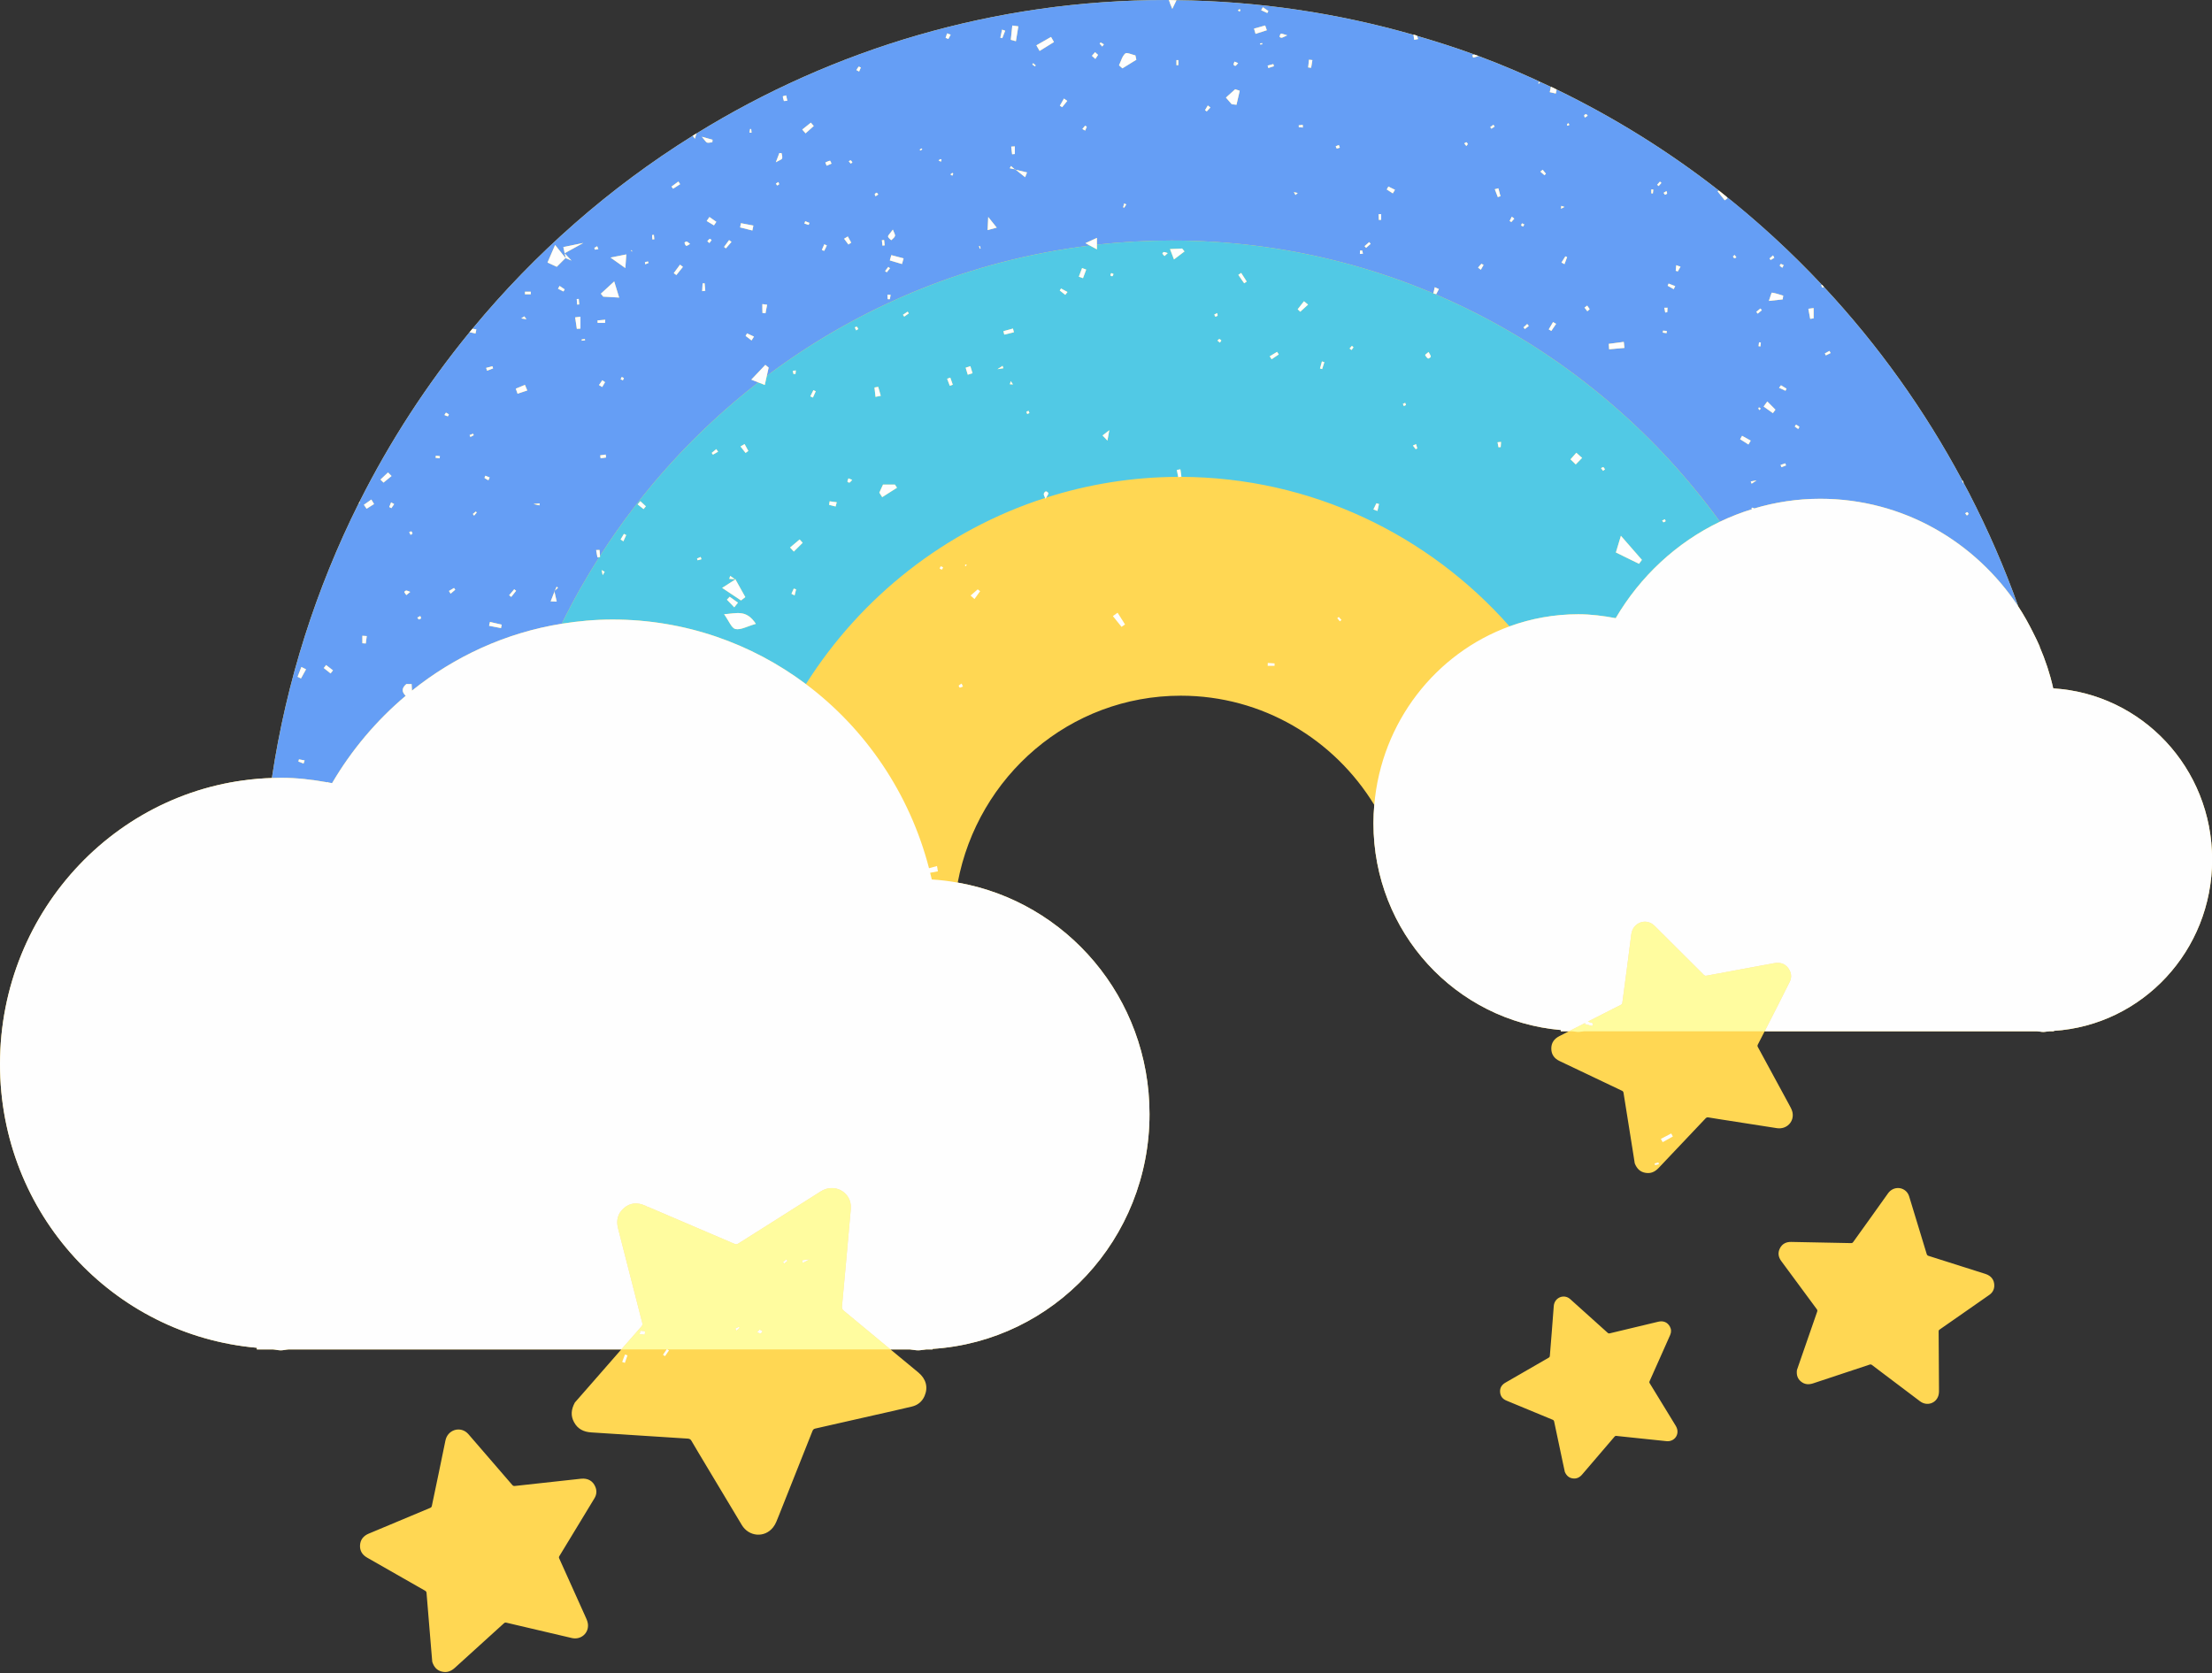
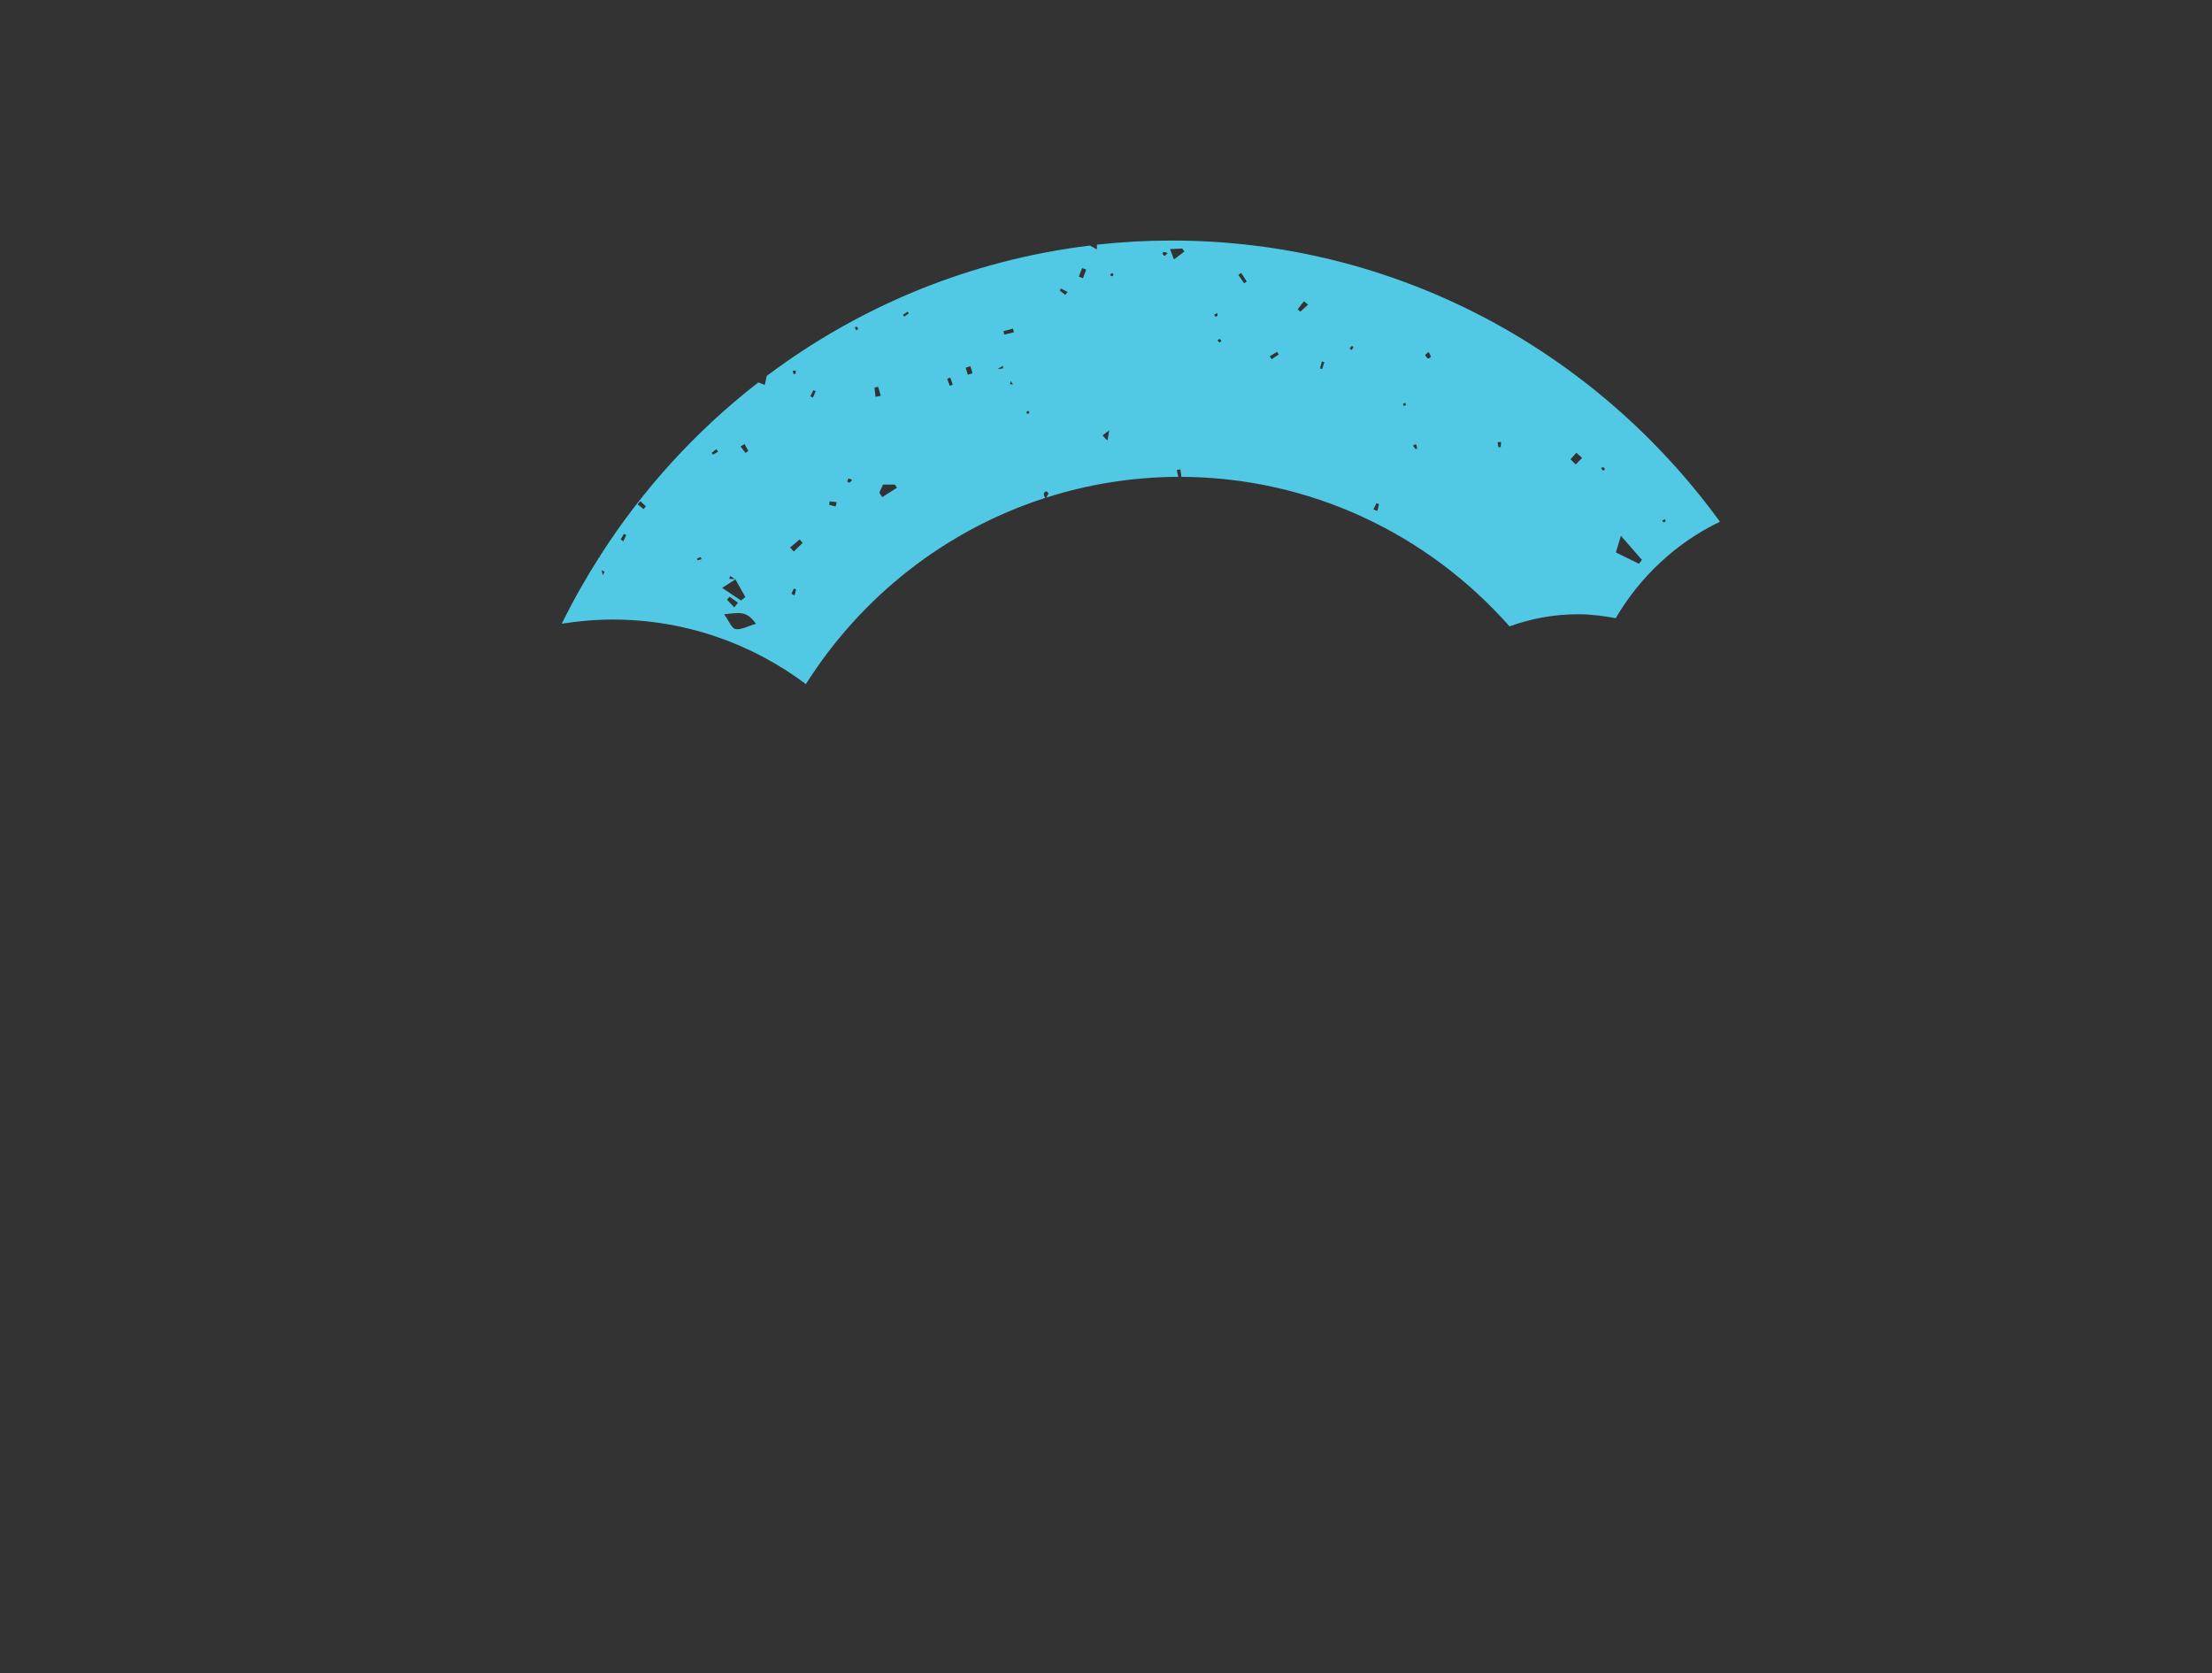
<svg xmlns="http://www.w3.org/2000/svg" fill="#000000" height="378.3" preserveAspectRatio="xMidYMid meet" version="1" viewBox="0.0 0.0 500.1 378.3" width="500.1" zoomAndPan="magnify">
  <rect x="0.0" y="0.0" width="500.1" height="378.3" fill="#333333" stroke="none" />
  <g id="change1_1">
-     <path d="M500.127,194.356c0,20.664-15.837,37.449-35.778,38.727v0.102h-1.03 c-0.475,0.021-0.908,0.144-1.361,0.144c-0.473,0-0.905-0.123-1.381-0.144H398.96 c-0.517,1.011-1.03,2.022-1.547,3.01c-0.103,0.209-0.082,0.373,0.019,0.559c2.33,4.289,4.661,8.557,6.971,12.846 c0.33,0.62,0.7,1.219,0.846,1.877c0.452,2.144-1.319,3.939-3.507,3.609c-4.393-0.682-8.804-1.383-13.216-2.062 c-0.765-0.123-1.527-0.227-2.29-0.371c-0.248-0.042-0.434,0.021-0.617,0.206c-3.549,3.753-7.115,7.485-10.642,11.239 c-0.847,0.886-1.815,1.318-3.031,1.073c-1.136-0.208-1.876-0.929-2.352-2.125c-0.123-0.825-0.288-1.794-0.434-2.763 c-0.7-4.393-1.401-8.786-2.103-13.178c-0.043-0.269-0.144-0.391-0.373-0.494 c-4.68-2.228-9.383-4.477-14.083-6.701c-1.175-0.559-1.856-1.465-1.875-2.766 c-0.023-1.34,0.639-2.268,1.813-2.865c0.721-0.371,1.423-0.721,2.146-1.094h-1.815v-0.288 c-23.694-2.062-42.356-22.065-42.356-46.769c0-1.395,0.072-2.775,0.186-4.139 c-9.063-14.821-25.255-24.689-43.741-24.689c-25.095,0-45.894,18.181-50.435,42.255 c24.606,4.332,43.362,25.994,43.362,52.333c0,28.334-21.692,51.348-49.035,53.1v0.123h-1.424 c-0.618,0.042-1.216,0.207-1.855,0.207c-0.641,0-1.238-0.165-1.877-0.207h-4.372c2.103,1.733,4.206,3.485,6.31,5.218 c1.73,1.443,2.246,3.341,1.403,5.301c-0.558,1.299-1.568,2.102-2.909,2.412 c-2.949,0.701-5.896,1.361-8.825,2.019c-4.351,0.991-8.683,1.98-13.011,2.951 c-0.33,0.082-0.477,0.247-0.599,0.535c-2.537,6.391-5.073,12.805-7.63,19.197 c-0.373,0.908-0.682,1.857-1.279,2.6c-1.917,2.433-5.485,2.123-7.072-0.537c-3.238-5.402-6.477-10.805-9.715-16.207 c-0.557-0.949-1.131-1.877-1.669-2.826c-0.185-0.33-0.413-0.453-0.783-0.494 c-7.277-0.453-14.56-0.949-21.838-1.402c-1.732-0.103-3.094-0.764-3.919-2.31 c-0.783-1.425-0.681-2.866,0.185-4.454c0.785-0.887,1.691-1.938,2.62-2.99c2.619-3.012,5.238-6.021,7.876-9.013 H65.287c-0.621,0.022-1.195,0.207-1.816,0.207c-0.618,0-1.196-0.185-1.792-0.207h-3.609v-0.37 C25.592,301.897,0,274.471,0,240.611c0-35.052,27.361-63.618,61.468-64.7c3.306-22.049,10.052-42.948,19.645-62.139 c-0.002,0-0.002,0-0.002,0c0.057-0.111,0.117-0.218,0.171-0.327c6.897-13.736,15.266-26.581,24.887-38.34 c-0.002,0-0.002,0-0.002,0c0.171-0.212,0.351-0.417,0.526-0.625c0.042-0.05,0.085-0.101,0.127-0.151 c0.002,0,0.002,0,0.002,0c14.143-17.116,30.951-31.881,49.797-43.639c0.088-0.055,0.175-0.111,0.262-0.166 c0.193-0.126,0.388-0.253,0.586-0.374c-0.002,0.009-0.006,0.019-0.008,0.028C188.44,11.054,224.807,0,263.739,0 c0.18,0,0.358,0.01,0.537,0.011c0-0.001,0-0.001,0-0.001c0.575,0.002,1.142,0.029,1.714,0.035c0,0,0,0,0,0.001 c18.564,0.204,36.523,2.938,53.587,7.831c-0.002-0.021-0.006-0.041-0.008-0.06 c0.258,0.072,0.511,0.157,0.769,0.231c0.007,0.021,0.016,0.042,0.023,0.062c4.39,1.279,8.739,2.663,13.004,4.228 c0.258,0.094,0.519,0.179,0.778,0.273c0,0,0,0,0,0.001c5.628,2.09,11.113,4.465,16.495,7.031 c0.002-0.012,0.006-0.024,0.009-0.036c0.416,0.199,0.828,0.408,1.246,0.61c0.011,0.006,0.026,0.012,0.038,0.018 c13.051,6.329,25.35,13.99,36.688,22.858c0-0.002,0.002-0.002,0.002-0.002c0.011,0.008,0.021,0.016,0.031,0.024 c0.569,0.449,1.125,0.915,1.692,1.368c0.003,0.007,0.009,0.015,0.014,0.022 c7.646,6.118,14.859,12.762,21.561,19.904c0.009-0.002,0.019-0.005,0.026-0.008 c0.153,0.163,0.298,0.334,0.453,0.499c-0.004,0.001-0.008,0.002-0.013,0.002 c12.207,13.09,22.736,27.794,31.275,43.755c0.017-0.006,0.031-0.013,0.046-0.019 c0.081,0.149,0.152,0.302,0.233,0.454c-0.014,0.003-0.025,0.008-0.04,0.013c0.425,0.8,0.864,1.594,1.279,2.401 c0.001,0,0.001,0,0.001,0c0,0.002,0,0.002,0,0.002c0.006,0.013,0.015,0.027,0.021,0.04 c4.237,8.236,7.984,16.775,11.12,25.614c1.232,1.868,2.315,3.84,3.327,5.857c0-0.001,0-0.001,0-0.001 c0.015,0.032,0.029,0.065,0.045,0.097c0.511,1.019,1.022,2.035,1.468,3.089c-0.014,0-0.022,0-0.038,0 c1.296,3.016,2.349,6.164,3.08,9.444C484.228,156.867,500.127,173.632,500.127,194.356z M448.852,288.034 c-4.273-1.361-8.551-2.715-12.829-4.072c-0.224-0.068-0.35-0.177-0.423-0.414 c-1.288-4.254-2.58-8.506-3.886-12.76c-0.077-0.254-0.153-0.516-0.278-0.75c-0.898-1.738-3.353-1.957-4.595-0.201 c-2.598,3.682-5.244,7.33-7.866,10.996c-0.129,0.177-0.266,0.246-0.483,0.242 c-4.506-0.094-9.01-0.182-13.521-0.267c-1.135-0.024-2.033,0.411-2.561,1.442 c-0.516,1.014-0.366,1.981,0.31,2.891c2.678,3.634,5.35,7.262,8.032,10.883 c0.129,0.178,0.156,0.322,0.088,0.531c-1.272,3.642-2.533,7.291-3.793,10.932c-0.283,0.81-0.556,1.615-0.795,2.309 c-0.129,1.107,0.149,1.949,0.919,2.577c0.829,0.685,1.76,0.745,2.764,0.407 c4.244-1.414,8.493-2.816,12.743-4.229c0.221-0.072,0.374-0.052,0.56,0.093c0.522,0.414,1.062,0.809,1.599,1.213 c3.085,2.332,6.174,4.664,9.263,6.991c1.523,1.147,3.621,0.495,4.153-1.333c0.16-0.552,0.124-1.176,0.12-1.768 c-0.016-4.233-0.049-8.459-0.08-12.688c-0.004-0.193,0.044-0.318,0.213-0.432 c2.244-1.555,4.475-3.117,6.715-4.68c1.519-1.059,3.045-2.115,4.555-3.182c0.696-0.495,1.084-1.184,1.101-2.047 C450.901,289.407,450.176,288.449,448.852,288.034z M378.498,321.79c-1.842-3.025-3.688-6.035-5.536-9.051 c-0.085-0.137-0.105-0.248-0.033-0.4c0.935-2.082,1.857-4.166,2.787-6.251c0.628-1.413,1.268-2.827,1.886-4.245 c0.285-0.656,0.266-1.316-0.093-1.941c-0.548-0.95-1.482-1.324-2.61-1.051 c-3.647,0.869-7.294,1.748-10.943,2.621c-0.19,0.051-0.327,0.027-0.482-0.112 c-2.76-2.489-5.522-4.976-8.294-7.459c-0.165-0.149-0.331-0.302-0.519-0.417c-1.398-0.857-3.25,0.047-3.381,1.841 c-0.269,3.757-0.59,7.514-0.885,11.271c-0.016,0.181-0.084,0.29-0.242,0.378c-3.266,1.881-6.53,3.762-9.797,5.651 c-0.823,0.471-1.279,1.171-1.209,2.136c0.065,0.951,0.59,1.578,1.467,1.938c3.485,1.446,6.967,2.893,10.452,4.328 c0.169,0.068,0.25,0.16,0.292,0.34c0.66,3.158,1.334,6.314,2.002,9.467c0.148,0.701,0.302,1.398,0.431,1.996 c0.387,0.848,0.947,1.331,1.768,1.447c0.891,0.134,1.583-0.225,2.155-0.901c2.43-2.844,4.869-5.683,7.301-8.53 c0.126-0.146,0.247-0.197,0.44-0.176c0.556,0.072,1.111,0.121,1.667,0.178c3.218,0.34,6.436,0.674,9.654,1.009 c1.585,0.165,2.807-1.208,2.397-2.747C379.052,322.643,378.756,322.211,378.498,321.79z M131.331,334.351 c-4.97,0.544-9.935,1.087-14.906,1.632c-0.262,0.031-0.439-0.021-0.615-0.234 c-3.234-3.75-6.469-7.503-9.714-11.249c-0.195-0.226-0.392-0.455-0.622-0.636c-1.699-1.369-4.302-0.484-4.772,1.864 c-0.99,4.925-2.042,9.835-3.065,14.753c-0.047,0.238-0.156,0.371-0.382,0.463 c-4.632,1.938-9.259,3.875-13.895,5.82c-1.168,0.487-1.889,1.342-1.962,2.631 c-0.069,1.26,0.519,2.178,1.619,2.803c4.366,2.492,8.725,4.986,13.089,7.471c0.209,0.121,0.307,0.254,0.327,0.5 c0.347,4.289,0.709,8.574,1.063,12.855c0.076,0.947,0.161,1.893,0.229,2.707c0.367,1.184,1.031,1.921,2.103,2.211 c1.152,0.322,2.126-0.037,2.996-0.83c3.689-3.354,7.387-6.697,11.08-10.053c0.193-0.177,0.358-0.221,0.612-0.156 c0.716,0.185,1.45,0.346,2.175,0.512c4.197,0.986,8.394,1.969,12.59,2.951c2.07,0.483,3.911-1.127,3.633-3.231 c-0.084-0.637-0.402-1.256-0.672-1.86c-1.926-4.302-3.863-8.595-5.801-12.888 c-0.093-0.197-0.1-0.348,0.021-0.541c1.587-2.593,3.158-5.191,4.732-7.793c1.071-1.764,2.151-3.523,3.21-5.295 c0.488-0.815,0.568-1.693,0.197-2.578C134.043,334.827,132.87,334.178,131.331,334.351z" fill="#ffd753" />
-   </g>
+     </g>
  <g id="change2_1">
-     <path d="M74.034,176.894c0.023-0.028,0.047-0.054,0.069-0.083c0.049,0.04,0.097,0.081,0.144,0.119 c0.276,0.05,0.558,0.092,0.834,0.144c4.41-7.526,10.06-14.197,16.643-19.747 c-0.853-0.824-1.009-1.698,0.152-2.668c0.395,0.008,0.79,0.012,1.185,0.016c0.025,0.492,0.051,0.983,0.078,1.475 c9.644-7.735,21.196-13.084,33.865-15.121c2.552-5.194,5.391-10.215,8.475-15.061 c-0.138,0.016-0.275,0.034-0.411,0.05c-0.097-0.548-0.19-1.1-0.291-1.651c0.255,0,0.512-0.004,0.769-0.008 c0.03,0.451,0.064,0.902,0.098,1.355c9.636-15.077,21.765-28.358,35.799-39.251 c-0.431-0.169-0.923-0.363-1.584-0.625c1.308-1.381,2.238-2.356,3.169-3.338c0.25,0.201,0.5,0.407,0.75,0.608 c-0.14,0.616-0.277,1.232-0.419,1.881c20.913-15.714,45.89-26.169,73.053-29.466 c-0.305-0.165-0.624-0.338-1.004-0.544c1.027-0.475,1.655-0.765,2.586-1.192c0,0.594,0,1.06,0,1.532 c5.552-0.614,11.191-0.932,16.904-0.932c50.876,0,95.928,25.029,123.953,63.571c2.334-1.121,4.765-2.062,7.265-2.835 c-0.046-0.056-0.098-0.108-0.136-0.169c-0.012-0.016,0.144-0.189,0.197-0.177c0.15,0.035,0.288,0.119,0.436,0.185 c4.731-1.414,9.73-2.185,14.922-2.185c18.689,0,35.092,9.693,44.786,24.385 c-3.136-8.839-6.883-17.378-11.12-25.614c-0.007-0.013-0.016-0.027-0.021-0.04c0,0.001,0,0.001,0,0.002 c-0.266,0-0.192,0-0.001-0.004c-0.415-0.807-0.855-1.601-1.279-2.401c-0.042,0.013-0.087,0.027-0.129,0.041 c-0.056-0.157-0.108-0.315-0.169-0.467c0.021-0.008,0.04-0.015,0.059-0.022 c-8.539-15.962-19.068-30.666-31.275-43.755c-0.147,0.04-0.298,0.079-0.443,0.118 c-0.058-0.185-0.117-0.374-0.178-0.56c0.052-0.017,0.102-0.035,0.154-0.053 c-7.206-7.677-14.976-14.808-23.267-21.294c0.569,0.449,1.125,0.915,1.692,1.368 c0.073,0.111,0.147,0.223,0.223,0.336c-0.214,0.158-0.423,0.315-0.629,0.468 c-0.539-0.677-1.079-1.345-1.615-2.018c0.102-0.058,0.195-0.117,0.296-0.176 c-11.339-8.868-23.638-16.53-36.688-22.858c-0.065,0.303-0.127,0.608-0.19,0.911 c-0.459-0.101-0.911-0.209-1.361-0.31c0.087-0.397,0.171-0.796,0.258-1.192 c-5.382-2.566-10.867-4.941-16.495-7.031c0.008,0.029,0.019,0.057,0.026,0.088 c-0.367,0.117-0.732,0.246-1.112,0.33c-0.016,0.004-0.117-0.358-0.185-0.548c0.165-0.048,0.327-0.097,0.492-0.144 c-4.265-1.565-8.614-2.949-13.004-4.228c0.081,0.237,0.165,0.474,0.248,0.715c-0.294,0.057-0.589,0.113-0.883,0.173 c-0.05-0.373-0.099-0.747-0.149-1.122c-17.064-4.893-35.023-7.627-53.587-7.831 c-0.292,0.606-0.601,1.24-0.952,1.961c-0.364-0.855-0.629-1.49-0.762-1.995C264.098,0.01,263.919,0,263.739,0 c-38.933,0-75.3,11.054-106.28,30.179c-0.119,0.393-0.232,0.775-0.355,1.184 c-0.185-0.244-0.347-0.463-0.484-0.672c-18.846,11.757-35.654,26.523-49.797,43.639 c0.29,0.057,0.579,0.111,0.871,0.166c-0.064,0.306-0.129,0.608-0.192,0.91c-0.446-0.098-0.889-0.199-1.332-0.299 c-9.621,11.759-17.989,24.604-24.887,38.34c0.013,0.097,0.026,0.193,0.038,0.29 c-0.067,0.012-0.139,0.024-0.207,0.037c-9.594,19.191-16.34,40.09-19.645,62.139 c0.668-0.022,1.332-0.052,2.003-0.052C67.086,175.859,70.582,176.279,74.034,176.894z M444.791,115.802 c0.078-0.012,0.182,0.249,0.287,0.41c-0.133,0.121-0.258,0.238-0.387,0.355c-0.133-0.165-0.267-0.335-0.396-0.499 C444.461,115.966,444.618,115.817,444.791,115.802z M413.614,79.344c0.088,0.161,0.172,0.322,0.258,0.483 c-0.358,0.177-0.722,0.354-1.079,0.531c-0.077-0.149-0.154-0.293-0.227-0.442 C412.913,79.722,413.264,79.533,413.614,79.344z M410.033,69.662c0,0.773,0,1.542,0,2.32 c-0.258,0.036-0.516,0.077-0.772,0.112c-0.142-0.757-0.278-1.518-0.419-2.275 C409.24,69.77,409.635,69.718,410.033,69.662z M406.046,96.014c0.262,0.153,0.536,0.298,0.769,0.492 c0.027,0.024-0.169,0.322-0.267,0.495c-0.258-0.185-0.523-0.371-0.781-0.555 C405.856,96.3,405.953,96.155,406.046,96.014z M397.736,92.728c-0.071-0.141-0.16-0.282-0.2-0.435 c-0.013-0.045,0.165-0.194,0.189-0.178c0.133,0.077,0.247,0.185,0.367,0.286 C397.975,92.514,397.853,92.623,397.736,92.728z M398.003,78.329c-0.142-0.017-0.282-0.032-0.418-0.049 c0.031-0.294,0.067-0.588,0.101-0.886c0.141,0.016,0.281,0.032,0.422,0.049 C398.07,77.736,398.039,78.031,398.003,78.329z M402.752,105.636c-0.065-0.169-0.126-0.342-0.185-0.512 c0.354-0.121,0.704-0.242,1.06-0.362c0.056,0.153,0.116,0.314,0.169,0.471 C403.448,105.37,403.102,105.503,402.752,105.636z M403.67,88.353c-0.484-0.23-0.963-0.451-1.45-0.677 c0.145-0.185,0.29-0.374,0.435-0.564c0.423,0.253,0.837,0.511,1.256,0.765 C403.83,88.035,403.75,88.192,403.67,88.353z M402.626,59.689c0.214,0.032,0.416,0.169,0.641,0.27 c-0.144,0.27-0.233,0.423-0.317,0.584c-0.197-0.149-0.415-0.278-0.572-0.463 C402.341,60.044,402.554,59.681,402.626,59.689z M400.854,57.744c0.098,0.181,0.193,0.363,0.29,0.544 c-0.274,0.165-0.548,0.33-0.821,0.495c-0.089-0.117-0.174-0.23-0.263-0.342 C400.323,58.211,400.593,57.973,400.854,57.744z M400.606,66.165c0.865,0.129,1.703,0.439,2.558,0.685 c-0.045,0.282-0.085,0.56-0.125,0.842c-0.898,0.101-1.801,0.202-3.122,0.346 C400.254,67.1,400.5,66.153,400.606,66.165z M401.152,76.267C400.975,75.948,401.063,76.106,401.152,76.267 C401.177,76.057,401.21,75.852,401.152,76.267z M399.56,90.774c0.613,0.616,1.23,1.232,1.842,1.853 c-0.19,0.262-0.383,0.523-0.575,0.785c-0.702-0.495-1.402-0.991-2.099-1.49 C399.005,91.539,399.288,91.157,399.56,90.774z M398.008,69.75c0.103,0.133,0.209,0.262,0.316,0.395 c-0.309,0.258-0.619,0.516-0.93,0.773c-0.107-0.137-0.221-0.27-0.33-0.407 C397.379,70.253,397.688,70,398.008,69.75z M397.125,108.628c-0.689,0.46-0.898,0.597-1.107,0.737 c-0.069-0.173-0.133-0.342-0.202-0.515C396.062,108.81,396.308,108.766,397.125,108.628z M393.858,98.539 c0.653,0.363,1.298,0.725,1.95,1.088c-0.17,0.294-0.339,0.584-0.509,0.877c-0.628-0.398-1.256-0.797-1.885-1.196 C393.565,99.051,393.718,98.793,393.858,98.539z M392.176,57.643c0.132,0.19,0.261,0.375,0.395,0.564 c-0.162,0.061-0.339,0.198-0.479,0.162c-0.121-0.028-0.194-0.246-0.298-0.387 C391.925,57.864,392.054,57.752,392.176,57.643z M378.973,59.967c0.322,0.113,0.644,0.23,0.967,0.338 c-0.205,0.354-0.411,0.713-0.621,1.067c-0.152-0.052-0.305-0.101-0.463-0.153 C378.899,60.805,378.932,60.386,378.973,59.967z M377.248,64.119c0.496,0.193,0.996,0.387,1.495,0.576 c-0.121,0.23-0.233,0.455-0.351,0.681c-0.455-0.254-0.906-0.512-1.361-0.765 C377.103,64.45,377.177,64.285,377.248,64.119z M376.938,70.6c-0.153,0.02-0.302,0.04-0.455,0.06 c-0.067-0.354-0.138-0.713-0.21-1.067c0.241-0.004,0.488-0.008,0.734-0.016 C376.983,69.919,376.963,70.258,376.938,70.6z M376.758,43.204c0.055,0.185,0.192,0.407,0.14,0.556 c-0.048,0.137-0.309,0.19-0.481,0.278c-0.102-0.145-0.207-0.294-0.303-0.44 C376.327,43.466,376.545,43.333,376.758,43.204z M375.984,74.76c0.281,0.024,0.567,0.044,0.85,0.065 c-0.013,0.169-0.024,0.334-0.04,0.499c-0.282-0.032-0.568-0.069-0.855-0.104 C375.951,75.066,375.968,74.913,375.984,74.76z M375.287,41.058c0.113,0.097,0.227,0.197,0.338,0.298 c-0.209,0.242-0.423,0.479-0.632,0.717c-0.112-0.101-0.226-0.197-0.339-0.298 C374.868,41.537,375.078,41.295,375.287,41.058z M373.342,42.826c0.148,0.008,0.294,0.02,0.44,0.032 c-0.029,0.29-0.057,0.584-0.088,0.877c-0.119-0.008-0.231-0.012-0.352-0.019 C373.342,43.422,373.342,43.123,373.342,42.826z M367.111,77.302c0.049,0.455,0.102,0.91,0.152,1.365 c-1.151,0.101-2.307,0.201-3.459,0.306c-0.028-0.407-0.057-0.818-0.084-1.225 C364.848,77.604,365.981,77.451,367.111,77.302z M358.875,70.378c-0.218-0.278-0.435-0.555-0.648-0.833 c0.21-0.145,0.415-0.298,0.62-0.443c0.19,0.27,0.37,0.54,0.556,0.806C359.228,70.064,359.051,70.221,358.875,70.378 z M358.617,25.789c0.121,0.129,0.23,0.25,0.342,0.374c-0.217,0.141-0.434,0.282-0.651,0.427 c-0.054-0.185-0.178-0.39-0.134-0.539C358.219,25.926,358.464,25.869,358.617,25.789z M354.522,27.834 c0.107,0.129,0.214,0.254,0.317,0.383c-0.137,0.077-0.266,0.169-0.41,0.213 c-0.032,0.008-0.182-0.169-0.161-0.217C354.32,28.077,354.429,27.96,354.522,27.834z M354.3,58.134 c-0.198,0.532-0.396,1.063-0.592,1.591c-0.222-0.121-0.456-0.246-0.681-0.367c0.298-0.467,0.588-0.939,0.886-1.405 C354.042,58.013,354.171,58.074,354.3,58.134z M352.978,46.547c0.174,0.06,0.352,0.121,0.725,0.246 c-0.346,0.181-0.568,0.294-0.786,0.407C352.935,46.982,352.954,46.769,352.978,46.547z M351.122,72.819 c0.23,0.137,0.463,0.274,0.688,0.411c-0.356,0.532-0.721,1.063-1.078,1.595c-0.198-0.121-0.387-0.238-0.581-0.354 C350.474,73.918,350.799,73.367,351.122,72.819z M348.773,38.379c0.246,0.298,0.496,0.601,0.74,0.902 c-0.111,0.113-0.221,0.222-0.334,0.331c-0.31-0.266-0.619-0.535-0.93-0.806 C348.428,38.669,348.597,38.52,348.773,38.379z M347.943,18.511c0.069,0.048,0.143,0.089,0.21,0.137 c-0.045,0.072-0.072,0.177-0.141,0.213c-0.065,0.032-0.166-0.004-0.247-0.012 C347.827,18.736,347.884,18.623,347.943,18.511z M345.64,73.693c-0.294,0.234-0.587,0.467-0.886,0.697 c-0.104-0.125-0.209-0.246-0.315-0.371c0.279-0.253,0.556-0.507,0.835-0.761 C345.398,73.403,345.519,73.548,345.64,73.693z M344.102,50.494c0.165,0.076,0.334,0.153,0.504,0.23 c-0.073,0.165-0.141,0.33-0.214,0.495c-0.161-0.076-0.407-0.112-0.464-0.241 C343.876,50.865,344.037,50.659,344.102,50.494z M341.801,48.992c0.186,0.152,0.368,0.298,0.553,0.45 c-0.222,0.254-0.442,0.504-0.66,0.762c-0.133-0.085-0.262-0.161-0.387-0.242 C341.472,49.64,341.637,49.313,341.801,48.992z M338.758,42.576c0.16,0.596,0.316,1.188,0.475,1.785 c-0.202,0.068-0.398,0.132-0.6,0.201c-0.231-0.592-0.455-1.184-0.681-1.772 C338.221,42.717,338.491,42.648,338.758,42.576z M337.633,28.213c0.098,0.133,0.19,0.27,0.287,0.403 c-0.242,0.165-0.492,0.33-0.73,0.491c-0.093-0.121-0.181-0.241-0.27-0.367 C337.162,28.564,337.397,28.391,337.633,28.213z M334.919,59.661c0.049-0.04,0.318,0.161,0.49,0.253 c-0.209,0.358-0.41,0.717-0.619,1.08c-0.205-0.166-0.414-0.327-0.62-0.488 C334.416,60.221,334.637,59.91,334.919,59.661z M331.548,32.172c0.112,0.008,0.205,0.258,0.315,0.403 c-0.117,0.149-0.234,0.302-0.351,0.447c-0.153-0.206-0.31-0.407-0.463-0.608 C331.218,32.326,331.391,32.16,331.548,32.172z M324.378,64.941c0.307,0.141,0.621,0.282,0.931,0.419 c-0.201,0.382-0.406,0.769-0.604,1.151c-0.213-0.065-0.427-0.128-0.641-0.19 C324.168,65.863,324.274,65.4,324.378,64.941z M284.924,10.065c-0.016,0-0.033-0.169-0.052-0.261 c0.165-0.017,0.334-0.033,0.499-0.049c0.004,0.089,0.008,0.169,0.017,0.258 C285.229,10.033,285.077,10.065,284.924,10.065z M313.888,42.177c0.499,0.245,0.997,0.487,1.493,0.733 c-0.162,0.27-0.326,0.544-0.487,0.814c-0.454-0.294-0.911-0.588-1.365-0.882 C313.648,42.616,313.769,42.395,313.888,42.177z M312.264,48.424c0,0.427,0,0.85,0,1.272 c-0.178,0.009-0.351,0.012-0.528,0.021c-0.016-0.427-0.036-0.854-0.056-1.277 C311.873,48.436,312.065,48.428,312.264,48.424z M309.549,54.743c0.113,0.129,0.225,0.258,0.338,0.387 c-0.346,0.302-0.688,0.608-1.03,0.91c-0.117-0.129-0.234-0.253-0.351-0.382 C308.856,55.355,309.199,55.049,309.549,54.743z M307.487,56.644c0.165,0,0.321,0,0.487-0.004 c0.051,0.242,0.108,0.479,0.169,0.717c-0.233,0.024-0.464,0.044-0.692,0.065 C307.463,57.164,307.47,56.902,307.487,56.644z M302.69,32.789c0.065,0.166,0.122,0.326,0.226,0.6 c-0.241,0.068-0.478,0.19-0.7,0.165c-0.088-0.004-0.154-0.31-0.231-0.483 C302.219,32.977,302.456,32.881,302.69,32.789z M295.943,13.504c0.259,0.024,0.512,0.048,0.769,0.077 c-0.097,0.58-0.19,1.16-0.286,1.744c-0.225-0.028-0.447-0.053-0.673-0.081 C295.819,14.665,295.883,14.085,295.943,13.504z M294.522,28.217c0.013,0.209,0.028,0.411,0.037,0.62 c-0.307-0.028-0.612-0.056-0.919-0.085c-0.008-0.137-0.013-0.273-0.017-0.411 C293.921,28.302,294.224,28.262,294.522,28.217z M293.394,43.631c-0.169,0.153-0.335,0.306-0.504,0.46 c-0.089-0.162-0.181-0.318-0.367-0.636C292.898,43.53,293.144,43.579,293.394,43.631z M289.592,7.624 c0.152-0.089,0.468,0.101,1.431,0.363c-0.722,0.326-0.98,0.491-1.253,0.543 c-0.15,0.028-0.484-0.161-0.476-0.201C289.347,8.075,289.406,7.729,289.592,7.624z M288.018,14.971 c-0.419,0.137-0.842,0.274-1.269,0.411c-0.053-0.182-0.109-0.367-0.161-0.548 c0.431-0.117,0.861-0.233,1.288-0.346C287.924,14.645,287.973,14.806,288.018,14.971z M285.517,1.631 c0.415,0.286,0.829,0.568,1.24,0.854c-0.077,0.149-0.157,0.302-0.238,0.455c-0.463-0.218-0.926-0.423-1.389-0.637 C285.262,2.078,285.388,1.853,285.517,1.631z M286.036,5.764c0.124,0.354,0.253,0.713,0.375,1.071 c-0.851,0.27-1.696,0.543-2.55,0.818c-0.118-0.395-0.234-0.79-0.351-1.184 C284.353,6.231,285.193,6.002,286.036,5.764z M280.216,2.094c0.053-0.024,0.233,0.093,0.231,0.113 c-0.04,0.145-0.114,0.278-0.169,0.419c-0.143-0.088-0.279-0.181-0.412-0.266 C279.982,2.268,280.087,2.155,280.216,2.094z M279.096,13.932c0.238,0.092,0.468,0.189,0.83,0.335 c-0.262,0.286-0.406,0.507-0.617,0.628c-0.067,0.04-0.41-0.178-0.414-0.278 C278.887,14.391,279.019,14.161,279.096,13.932z M279.254,20.178c0.346,0.113,0.684,0.23,1.026,0.342 c-0.246,1.06-0.487,2.115-0.729,3.169c-0.363-0.04-0.722-0.08-1.08-0.124c-0.396-0.451-0.785-0.898-1.309-1.502 C277.933,21.37,278.592,20.774,279.254,20.178z M273.062,23.855c0.193,0.144,0.396,0.294,0.597,0.439 c-0.278,0.302-0.552,0.6-0.83,0.898c-0.129-0.092-0.261-0.193-0.39-0.286 C272.648,24.556,272.853,24.206,273.062,23.855z M265.982,13.593c0.137,0,0.278,0,0.415,0c0,0.378,0,0.761,0,1.144 c-0.137,0-0.278,0-0.415,0C265.982,14.354,265.982,13.972,265.982,13.593z M175.691,41.935 c-0.093-0.144-0.19-0.29-0.281-0.435c0.189-0.113,0.382-0.226,0.575-0.338c0.058,0.177,0.183,0.371,0.145,0.523 C176.098,41.794,175.852,41.851,175.691,41.935z M182.836,50.848c-0.325-0.1-0.652-0.201-0.979-0.298 c0.061-0.181,0.121-0.358,0.186-0.532c0.316,0.125,0.636,0.25,0.953,0.375 C182.945,50.546,182.889,50.695,182.836,50.848z M201.178,67.64c-0.007,0.04-0.471,0.02-0.478-0.012 c-0.053-0.322-0.053-0.648-0.065-0.979c0.231,0.003,0.472,0.003,0.706,0.008 C201.291,66.987,201.263,67.321,201.178,67.64z M254.166,46.958c-0.017,0.016-0.246-0.081-0.238-0.101 c0.06-0.286,0.145-0.572,0.222-0.857c0.16,0.072,0.325,0.144,0.487,0.217 C254.483,46.467,254.335,46.72,254.166,46.958z M254.398,12.099c0.352-0.318,1.503,0.254,2.296,0.427 c0.077,0.331,0.149,0.656,0.218,0.983c-1.047,0.652-2.098,1.297-3.149,1.945c-0.254-0.23-0.508-0.451-0.769-0.685 C253.436,13.851,253.698,12.727,254.398,12.099z M248.842,9.59c0.245,0.145,0.49,0.294,0.732,0.439 c-0.126,0.166-0.251,0.331-0.371,0.492c-0.201-0.213-0.395-0.431-0.592-0.648 C248.688,9.779,248.765,9.683,248.842,9.59z M247.575,11.801c0.227,0.206,0.452,0.407,0.681,0.608 c-0.205,0.306-0.405,0.608-0.607,0.914c-0.261-0.233-0.519-0.467-0.781-0.701 C247.106,12.349,247.339,12.075,247.575,11.801z M245.328,28.423c0.125,0.077,0.254,0.153,0.379,0.226 c-0.121,0.294-0.245,0.588-0.365,0.878c-0.21-0.121-0.428-0.237-0.637-0.362 C244.914,28.919,245.119,28.673,245.328,28.423z M240.544,22.284c0.25,0.174,0.5,0.351,0.749,0.528 c-0.387,0.471-0.769,0.95-1.156,1.426c-0.173-0.113-0.342-0.226-0.519-0.338 C239.928,23.36,240.234,22.82,240.544,22.284z M237.624,8.354c0.218,0.386,0.44,0.769,0.661,1.152 c-1.088,0.672-2.168,1.341-3.25,2.01c-0.242-0.423-0.484-0.846-0.726-1.269 C235.413,9.618,236.517,8.981,237.624,8.354z M233.601,14.29c0.185,0.169,0.375,0.334,0.555,0.499 c-0.052,0.077-0.103,0.145-0.16,0.218c-0.201-0.144-0.406-0.29-0.608-0.431 C233.456,14.479,233.532,14.387,233.601,14.29z M228.868,5.771c0.451,0.065,0.905,0.125,1.361,0.185 c-0.185,1.123-0.367,2.243-0.548,3.363c-0.387-0.104-0.769-0.218-1.156-0.322 C228.643,7.922,228.755,6.847,228.868,5.771z M229.44,33.099c0,0.572,0,1.148,0,1.724 c-0.209,0.017-0.414,0.037-0.619,0.053c-0.069-0.576-0.137-1.152-0.202-1.724 C228.893,33.131,229.162,33.115,229.44,33.099z M228.57,37.537c0.275,0.242,0.554,0.487,0.834,0.733 c0.046,0.008,0.095,0.019,0.141,0.029c0.039,0.03,0.076,0.06,0.112,0.09c0.846,0.2,1.688,0.397,2.533,0.599 c-0.141,0.362-0.282,0.721-0.423,1.083c-0.702-0.558-1.405-1.123-2.11-1.682 c-0.053-0.012-0.106-0.025-0.16-0.038c-0.033-0.028-0.064-0.054-0.093-0.081 c-0.369-0.076-0.738-0.151-1.108-0.23C228.389,37.875,228.478,37.706,228.57,37.537z M226.557,6.698 c0.232,0.085,0.467,0.166,0.699,0.25c-0.217,0.56-0.438,1.12-0.654,1.684c-0.15-0.037-0.295-0.077-0.44-0.109 C226.29,7.914,226.424,7.306,226.557,6.698z M223.422,49.06c0.831,1.035,1.281,1.599,1.926,2.409 c-0.846,0.23-1.377,0.37-2.062,0.556C223.326,51.13,223.363,50.401,223.422,49.06z M222.734,26.421 C222.38,26.836,222.558,26.627,222.734,26.421L222.734,26.421z M221.542,55.617 c0.052,0.194,0.104,0.383,0.157,0.576c-0.053,0.02-0.102,0.032-0.153,0.052c-0.073-0.185-0.141-0.374-0.218-0.56 C221.401,55.661,221.473,55.641,221.542,55.617z M215.517,39.241c-0.061,0.169-0.145,0.331-0.222,0.492 c-0.144-0.101-0.281-0.202-0.423-0.298c0.133-0.112,0.262-0.238,0.411-0.322 C215.327,39.088,215.52,39.225,215.517,39.241z M214.127,7.544c0.266,0.097,0.54,0.193,0.807,0.294 c-0.174,0.322-0.352,0.648-0.529,0.971c-0.205-0.089-0.414-0.174-0.62-0.258 C213.898,8.217,214.01,7.878,214.127,7.544z M212.608,35.987c0.065-0.029,0.262,0.08,0.258,0.097 c-0.028,0.161-0.093,0.314-0.148,0.471c-0.166-0.093-0.331-0.181-0.524-0.286 C212.346,36.16,212.465,36.043,212.608,35.987z M208.335,33.562c0.024-0.013,0.117,0.132,0.178,0.201 c-0.141,0.097-0.273,0.201-0.419,0.281c-0.017,0.008-0.112-0.137-0.17-0.213 C208.061,33.735,208.19,33.635,208.335,33.562z M203.925,59.697c-0.917-0.27-1.833-0.547-2.75-0.817 c0.112-0.398,0.224-0.793,0.339-1.192c0.926,0.241,1.847,0.487,2.773,0.729 C204.167,58.844,204.045,59.27,203.925,59.697z M201.858,51.916c0.263,0.705,0.572,1.127,0.483,1.442 c-0.101,0.366-0.548,0.644-0.842,0.959c-0.262-0.278-0.685-0.523-0.725-0.834 C200.739,53.229,201.145,52.911,201.858,51.916z M200.828,60.353c0.129,0.101,0.262,0.202,0.391,0.302 c-0.246,0.307-0.492,0.608-0.737,0.915c-0.124-0.093-0.249-0.19-0.374-0.286 C200.349,60.974,200.59,60.664,200.828,60.353z M199.886,54.268c0.044,0.403,0.085,0.806,0.124,1.209 c-0.164,0.016-0.334,0.036-0.498,0.052c-0.045-0.402-0.085-0.801-0.129-1.208 C199.552,54.304,199.721,54.288,199.886,54.268z M198.234,43.562c0.117,0.141,0.221,0.278,0.334,0.411 c-0.209,0.137-0.415,0.273-0.629,0.41c-0.06-0.173-0.205-0.374-0.157-0.511 C197.827,43.735,198.068,43.663,198.234,43.562z M194.13,15.071c0.044-0.049,0.322,0.121,0.491,0.193 c-0.129,0.302-0.258,0.608-0.387,0.91c-0.205-0.113-0.411-0.226-0.611-0.334 C193.783,15.575,193.925,15.289,194.13,15.071z M192.326,36.256c0.141,0.044,0.229,0.254,0.39,0.459 c-0.125,0.097-0.343,0.298-0.37,0.278c-0.169-0.149-0.302-0.342-0.447-0.523 C192.044,36.394,192.217,36.22,192.326,36.256z M191.677,53.466c0.255,0.463,0.512,0.93,0.767,1.394 c-0.211,0.141-0.416,0.281-0.626,0.426c-0.325-0.435-0.652-0.874-0.979-1.309 C191.122,53.809,191.394,53.636,191.677,53.466z M187.653,36.333c0.065-0.016,0.227,0.427,0.343,0.66 c-0.366,0.158-0.733,0.315-1.103,0.476c-0.098-0.242-0.197-0.483-0.298-0.729 C186.945,36.595,187.288,36.406,187.653,36.333z M186.356,55.238c0.198,0.089,0.387,0.169,0.58,0.254 c-0.193,0.415-0.374,0.834-0.6,1.228c-0.013,0.02-0.343-0.133-0.524-0.206 C185.994,56.088,186.176,55.661,186.356,55.238z M183.324,27.734c0.217,0.253,0.435,0.503,0.655,0.753 c-0.614,0.556-1.236,1.112-1.855,1.663c-0.249-0.286-0.5-0.576-0.749-0.861 C182.023,28.773,182.676,28.254,183.324,27.734z M177.738,21.568c0.084,0.407,0.173,0.81,0.262,1.212 c-0.254,0.02-0.512,0.04-0.766,0.065c-0.093-0.347-0.234-0.693-0.246-1.043 C176.988,21.733,177.476,21.645,177.738,21.568z M176.203,34.597c0.165,0.017,0.334,0.032,0.504,0.044 c0.053,0.399,0.244,0.858,0.115,1.18c-0.115,0.274-0.604,0.395-1.417,0.866 C175.797,35.66,175.998,35.128,176.203,34.597z M158.752,65.835c0.032-0.584,0.065-1.164,0.093-1.748 c0.153-0.012,0.306-0.024,0.455-0.036c0.052,0.565,0.103,1.124,0.156,1.692 C159.219,65.775,158.984,65.807,158.752,65.835z M160.382,54.953c-0.205-0.185-0.334-0.302-0.458-0.411 c0.173-0.193,0.326-0.415,0.531-0.547c0.056-0.04,0.286,0.181,0.432,0.282 C160.725,54.493,160.556,54.715,160.382,54.953z M173.433,68.9c-0.121,0.645-0.242,1.289-0.367,1.934 c-0.338-0.032-0.681-0.041-0.681-0.065c-0.028-0.669-0.024-1.337-0.024-2.01 C172.72,68.808,173.077,68.852,173.433,68.9z M169.912,76.976c-0.447-0.342-0.894-0.681-1.342-1.023 c0.105-0.193,0.21-0.383,0.318-0.576c0.519,0.246,1.047,0.487,1.575,0.729 C170.278,76.399,170.093,76.686,169.912,76.976z M169.581,29.168c0-0.008,0.251,0.004,0.254,0.028 c0.041,0.27,0.057,0.54,0.077,0.81c-0.153,0-0.306-0.008-0.46-0.012C169.493,29.72,169.529,29.441,169.581,29.168z M167.512,50.466c0.935,0.178,1.868,0.358,2.812,0.536c-0.076,0.371-0.149,0.741-0.222,1.111 c-0.922-0.229-1.845-0.463-2.768-0.692C167.391,51.102,167.45,50.784,167.512,50.466z M164.838,54.284 c0.177,0.137,0.357,0.278,0.539,0.411c-0.423,0.491-0.842,0.979-1.264,1.466c-0.143-0.108-0.279-0.217-0.416-0.326 C164.076,55.315,164.455,54.799,164.838,54.284z M161.414,50.957c-0.548-0.33-1.1-0.66-1.643-0.986 c0.209-0.302,0.41-0.605,0.615-0.906c0.523,0.366,1.044,0.733,1.566,1.095 C161.773,50.426,161.591,50.691,161.414,50.957z M161.096,31.601c-0.016,0.19-0.033,0.371-0.045,0.556 c-0.398,0.04-0.82,0.181-1.188,0.085c-0.254-0.065-0.432-0.451-1.192-1.321 C160.012,31.298,160.551,31.452,161.096,31.601z M125.863,136.024c-0.457-0.021-0.907-0.037-1.361-0.057 c0.285-0.731,0.57-1.462,0.855-2.193c-0.007-0.04-0.018-0.078-0.026-0.119c0.043-0.041,0.085-0.081,0.129-0.121 c0.129-0.292,0.258-0.584,0.387-0.878c0.102,0.076,0.201,0.153,0.307,0.23c-0.232,0.217-0.463,0.435-0.693,0.648 c-0.025,0.058-0.053,0.117-0.076,0.173c-0.008,0.022-0.017,0.044-0.026,0.066 C125.525,134.527,125.693,135.275,125.863,136.024z M127.389,65.904c-0.415-0.209-0.826-0.415-1.236-0.625 c0.121-0.213,0.241-0.419,0.365-0.628c0.383,0.258,0.766,0.516,1.152,0.774 C127.574,65.585,127.482,65.746,127.389,65.904z M131.231,74.297c-0.274,0.017-0.544,0.037-0.817,0.057 c-0.129-0.862-0.254-1.724-0.383-2.59c0.398-0.048,0.801-0.101,1.2-0.153 C131.231,72.509,131.231,73.403,131.231,74.297z M130.39,67.615c0.153-0.008,0.306-0.02,0.458-0.028 c0.033,0.411,0.069,0.83,0.101,1.245c-0.147,0.012-0.31,0.023-0.458,0.036 C130.458,68.453,130.426,68.034,130.39,67.615z M135.094,72.448c0.583-0.048,1.164-0.101,1.748-0.149 c-0.018,0.238-0.032,0.467-0.045,0.705c-0.56,0-1.124,0-1.684,0C135.106,72.819,135.102,72.634,135.094,72.448z M135.423,87.061c0.25-0.358,0.505-0.729,0.754-1.087c0.202,0.149,0.411,0.294,0.616,0.443 c-0.214,0.362-0.435,0.73-0.648,1.096C135.903,87.362,135.665,87.21,135.423,87.061z M135.794,103.626 c-0.032-0.222-0.065-0.443-0.096-0.664c0.41-0.061,0.821-0.126,1.232-0.185c0.027,0.221,0.064,0.443,0.096,0.665 C136.615,103.501,136.205,103.565,135.794,103.626z M140.828,85.993c-0.169-0.085-0.346-0.165-0.515-0.25 c0.085-0.169,0.172-0.342,0.257-0.511c0.162,0.085,0.327,0.169,0.488,0.253 C140.982,85.655,140.905,85.824,140.828,85.993z M155.239,54.606c0.233,0.069,0.423,0.29,0.773,0.552 c-0.406,0.209-0.716,0.487-0.866,0.415c-0.205-0.093-0.315-0.443-0.398-0.705 C154.736,54.831,155.102,54.566,155.239,54.606z M152.915,62.194c-0.197-0.145-0.394-0.29-0.587-0.435 c0.467-0.637,0.941-1.277,1.412-1.914c0.219,0.166,0.435,0.331,0.658,0.496 C153.906,60.962,153.411,61.578,152.915,62.194z M153.375,41.045c0.129,0.197,0.262,0.398,0.395,0.6 c-0.531,0.339-1.059,0.681-1.591,1.02c-0.12-0.157-0.242-0.318-0.362-0.476 C152.331,41.806,152.851,41.424,153.375,41.045z M147.837,53.108c0.027,0.33,0.06,0.661,0.089,0.991 c-0.145,0.012-0.286,0.024-0.432,0.032c-0.023-0.33-0.048-0.661-0.072-0.991 C147.562,53.128,147.699,53.116,147.837,53.108z M146.499,59.121c0.04,0.113,0.08,0.226,0.12,0.338 c-0.24,0.101-0.485,0.197-0.728,0.298c-0.028-0.161-0.113-0.451-0.085-0.464 C146.027,59.206,146.267,59.173,146.499,59.121z M142.789,56.52c0.049,0.117,0.106,0.233,0.154,0.354 c-0.081-0.04-0.169-0.081-0.253-0.121C142.722,56.676,142.754,56.596,142.789,56.52z M141.598,57.526 c-0.089,1.24-0.137,1.949-0.221,3.081c-1.204-0.854-2.039-1.446-3.344-2.369 C139.378,57.97,140.196,57.804,141.598,57.526z M138.863,63.632c0.482,1.575,0.732,2.389,1.119,3.649 c-1.631-0.093-2.617-0.153-3.603-0.209c-0.178-0.226-0.352-0.447-0.529-0.668 C136.7,65.622,137.554,64.84,138.863,63.632z M135.005,55.678c0.097,0.213,0.185,0.427,0.278,0.636 c-0.25,0.048-0.5,0.092-0.758,0.141c-0.053-0.129-0.108-0.262-0.165-0.395 C134.573,55.935,134.791,55.807,135.005,55.678z M132.273,76.951c-0.245,0.028-0.49,0.052-0.736,0.081 c-0.012-0.093-0.019-0.182-0.033-0.274c0.242-0.032,0.488-0.068,0.73-0.101 C132.246,76.758,132.262,76.855,132.273,76.951z M125.504,55.392c1.089,1.365,1.734,2.169,2.37,2.964 c0.012,0.004,0.026,0.01,0.038,0.015c-0.075-0.338-0.148-0.681-0.235-1.073 c-0.011-0.012-0.021-0.022-0.03-0.032c0.008-0.004,0.014-0.008,0.019-0.012c-0.087-0.395-0.184-0.837-0.306-1.39 c1.591-0.326,3.121-0.64,4.511-0.926c-1.422,0.786-2.812,1.551-4.205,2.316c0.004,0.014,0.006,0.03,0.01,0.044 c0.513,0.54,1.019,1.081,1.532,1.623c-0.435-0.185-0.863-0.364-1.297-0.549c0.002,0.014,0.004,0.028,0.008,0.042 l-0.072-0.068c-0.641,0.644-1.285,1.293-1.97,1.978c-0.632-0.29-1.244-0.576-2.094-0.963 C124.373,57.998,124.932,56.704,125.504,55.392z M122.016,113.82c-0.024,0.149-0.044,0.302-0.065,0.452 c-0.225-0.053-0.455-0.105-1.325-0.315C121.528,113.868,121.77,113.844,122.016,113.82z M118.685,65.964 c0.44,0,0.878,0,1.317,0c0,0.19,0,0.383,0,0.572c-0.44,0-0.882,0-1.317,0 C118.685,66.347,118.685,66.153,118.685,65.964z M118.528,71.534c0.021-0.012,0.189,0.242,0.494,0.648 c-0.556-0.089-0.861-0.137-1.167-0.185C118.077,71.84,118.293,71.663,118.528,71.534z M118.681,87.024 c0.177,0.419,0.351,0.842,0.528,1.265c-0.733,0.242-1.463,0.487-2.195,0.729c-0.138-0.378-0.27-0.757-0.402-1.14 C117.3,87.596,117.992,87.31,118.681,87.024z M116.252,133.237c0.145,0.112,0.29,0.225,0.435,0.342 c-0.366,0.459-0.738,0.922-1.103,1.385c-0.153-0.129-0.31-0.254-0.467-0.378 C115.499,134.139,115.873,133.688,116.252,133.237z M113.272,142.014c-0.901-0.174-1.8-0.347-2.701-0.52 c0.067-0.286,0.136-0.571,0.205-0.865c0.885,0.205,1.772,0.406,2.653,0.608 C113.377,141.493,113.32,141.755,113.272,142.014z M111.322,82.808c0.053,0.161,0.104,0.326,0.161,0.487 c-0.455,0.178-0.906,0.355-1.357,0.528c-0.076-0.213-0.149-0.427-0.218-0.64 C110.38,83.057,110.852,82.932,111.322,82.808z M109.731,107.561c0.331,0.133,0.653,0.27,0.981,0.403 c-0.097,0.206-0.198,0.411-0.295,0.62c-0.294-0.165-0.607-0.298-0.869-0.503 C109.503,108.048,109.663,107.742,109.731,107.561z M107.564,115.668c0.077,0.069,0.154,0.137,0.234,0.201 c-0.202,0.242-0.408,0.484-0.613,0.721c-0.096-0.129-0.189-0.258-0.285-0.382 C107.123,116.027,107.344,115.846,107.564,115.668z M106.949,98.06c0.052,0.113,0.103,0.229,0.156,0.346 c-0.245,0.129-0.499,0.262-0.745,0.391c-0.068-0.141-0.129-0.278-0.193-0.419 C106.425,98.273,106.688,98.165,106.949,98.06z M102.647,132.943c0.093,0.129,0.189,0.262,0.281,0.391 c-0.351,0.302-0.705,0.604-1.055,0.902c-0.12-0.206-0.246-0.411-0.371-0.616 C101.886,133.39,102.269,133.168,102.647,132.943z M100.826,93.307c0.238,0.093,0.464,0.242,0.661,0.407 c0.021,0.021-0.19,0.419-0.254,0.407c-0.249-0.04-0.483-0.173-0.753-0.286 C100.638,93.593,100.794,93.295,100.826,93.307z M98.534,103.042c0.311,0.028,0.613,0.06,0.92,0.093 c-0.021,0.165-0.037,0.33-0.053,0.496c-0.307-0.041-0.609-0.077-0.919-0.117 C98.503,103.36,98.522,103.199,98.534,103.042z M95.019,139.287c0.059,0.177,0.209,0.398,0.152,0.523 c-0.059,0.133-0.317,0.182-0.483,0.262c-0.122-0.149-0.23-0.286-0.343-0.422 C94.571,139.528,94.797,139.407,95.019,139.287z M93.014,120.168c0.129,0.06,0.169,0.314,0.251,0.492 c-0.146,0.097-0.287,0.185-0.433,0.278c-0.105-0.206-0.214-0.411-0.322-0.616 C92.683,120.26,92.9,120.111,93.014,120.168z M91.849,133.527c0.28,0.021,0.556,0.185,0.898,0.306 c-0.565,0.463-0.721,0.592-0.877,0.717c-0.166-0.225-0.355-0.443-0.472-0.693 C91.377,133.821,91.696,133.515,91.849,133.527z M88.49,114.899c-0.161-0.089-0.322-0.173-0.487-0.262 c0.143-0.351,0.282-0.701,0.419-1.051c0.232,0.129,0.463,0.258,0.695,0.391 C88.908,114.283,88.699,114.593,88.49,114.899z M87.721,106.824c0.271,0.27,0.54,0.536,0.805,0.805 c-0.607,0.496-1.211,0.995-1.819,1.49c-0.227-0.23-0.453-0.455-0.683-0.685 C86.593,107.899,87.156,107.36,87.721,106.824z M83.955,112.95c0.209,0.338,0.411,0.673,0.616,1.015 c-0.56,0.354-1.126,0.713-1.687,1.067c-0.203-0.298-0.408-0.6-0.613-0.898 C82.836,113.74,83.397,113.345,83.955,112.95z M81.927,143.753c0.33,0.02,0.663,0.044,0.993,0.065 c-0.072,0.56-0.145,1.116-0.222,1.676c-0.258-0.017-0.516-0.037-0.771-0.052 C81.927,144.877,81.927,144.317,81.927,143.753z M68.634,172.639c-0.392-0.149-0.788-0.298-1.18-0.451 c0.044-0.165,0.093-0.335,0.143-0.499c0.425,0.08,0.848,0.165,1.276,0.249 C68.795,172.172,68.714,172.406,68.634,172.639z M79.695,159.682c0.008,0.042,0.017,0.09,0.035,0.181 c0.338-0.383,0.17-0.19,0,0C79.712,159.772,79.703,159.724,79.695,159.682c-0.007-0.043-0.011-0.068-0.014-0.07 C79.685,159.614,79.689,159.64,79.695,159.682z M73.728,150.371c0.519,0.403,1.039,0.801,1.559,1.204 c-0.184,0.23-0.366,0.463-0.547,0.693c-0.516-0.411-1.027-0.818-1.543-1.225 C73.375,150.817,73.553,150.592,73.728,150.371z M68.135,150.806c0.353,0.177,0.708,0.35,1.059,0.527 c-0.382,0.689-0.761,1.377-1.145,2.066c-0.253-0.124-0.514-0.249-0.767-0.371 C67.566,152.283,67.853,151.546,68.135,150.806z" fill="#659ef5" />
-   </g>
+     </g>
  <g id="change3_1">
    <path d="M264.899,54.389c-5.713,0-11.352,0.318-16.904,0.932c0,0.335,0,0.671,0,1.062 c-0.558-0.304-1.034-0.562-1.582-0.858c-27.163,3.297-52.14,13.752-73.053,29.466 c-0.144,0.641-0.293,1.311-0.456,2.046c-0.47-0.183-0.909-0.355-1.46-0.571 c-14.034,10.893-26.163,24.173-35.799,39.251c0.006,0.078,0.011,0.154,0.017,0.231 c-0.061,0.008-0.121,0.014-0.182,0.022c-3.084,4.846-5.923,9.867-8.475,15.061 c3.742-0.6,7.57-0.948,11.486-0.948c16.369,0,31.472,5.423,43.714,14.594 c12.492-19.773,31.561-34.839,54.082-42.087c-0.175-0.409-0.323-0.678-0.304-0.895 c0.012-0.218,0.262-0.536,0.46-0.58c0.165-0.036,0.539,0.233,0.571,0.411c0.028,0.177-0.152,0.412-0.477,0.988 c9.422-3.005,19.432-4.665,29.832-4.693c-0.105-0.52-0.21-1.04-0.312-1.559c0.27-0.052,0.541-0.101,0.806-0.141 c0.081,0.552,0.162,1.107,0.237,1.659c-0.073,0.014-0.146,0.026-0.222,0.039 c29.577,0.071,56.113,13.114,74.404,33.805c4.86-1.766,10.091-2.736,15.547-2.736 c2.886,0,5.691,0.37,8.454,0.886c5.551-9.462,13.756-17.103,23.567-21.811 C360.827,79.418,315.775,54.389,264.899,54.389z M136.254,130.035c-0.113-0.556-0.174-0.846-0.227-1.132 c0.231,0.129,0.451,0.258,0.681,0.387C136.619,129.431,136.535,129.58,136.254,130.035z M140.934,122.394 c-0.205-0.141-0.411-0.286-0.617-0.427c0.246-0.419,0.497-0.837,0.742-1.253c0.173,0.085,0.347,0.173,0.519,0.262 C141.365,121.448,141.148,121.923,140.934,122.394z M145.497,115.109c-0.448-0.358-0.894-0.713-1.338-1.067 c0.202-0.242,0.407-0.479,0.617-0.725c0.419,0.391,0.833,0.781,1.251,1.164 C145.855,114.694,145.674,114.899,145.497,115.109z M168.337,100.404c0.286,0.519,0.567,1.039,0.85,1.555 c-0.209,0.152-0.418,0.302-0.628,0.455c-0.383-0.487-0.758-0.974-1.136-1.466 C167.73,100.767,168.031,100.589,168.337,100.404z M157.725,126.689c-0.048-0.133-0.093-0.266-0.141-0.395 c0.277-0.121,0.556-0.242,0.829-0.362c0.06,0.169,0.122,0.338,0.177,0.511 C158.305,126.523,158.015,126.607,157.725,126.689z M161.188,102.801c-0.096-0.129-0.192-0.258-0.289-0.391 c0.346-0.29,0.692-0.576,1.039-0.862c0.141,0.193,0.273,0.387,0.414,0.58 C161.961,102.353,161.574,102.575,161.188,102.801z M166.161,130.951c-0.429-0.024-0.858-0.046-1.283-0.07 c0.067-0.222,0.137-0.443,0.205-0.665C165.44,130.46,165.8,130.708,166.161,130.951 c0.057,0.004,0.116,0.006,0.175,0.01l-0.053,0.065c0.737,1.329,1.482,2.655,2.223,3.98 c-0.326,0.257-0.647,0.511-0.971,0.765c-1.401-0.931-2.803-1.865-4.269-2.844c1.438-0.918,2.224-1.426,2.986-1.913 C166.223,130.993,166.19,130.974,166.161,130.951z M166.843,136.266c-0.278,0.351-0.555,0.701-0.834,1.052 c-0.552-0.576-1.112-1.152-1.663-1.728c0.206-0.218,0.415-0.435,0.621-0.657 C165.59,135.376,166.218,135.823,166.843,136.266z M166.272,142.227c-0.887-0.19-1.467-1.824-2.562-3.347 c2.908-0.201,5.026-1.1,7.182,2.175C168.9,141.622,167.467,142.481,166.272,142.227z M179.925,83.762 c-0.024,0.262-0.045,0.519-0.073,0.777c-0.152,0.008-0.306,0.012-0.459,0.02c-0.057-0.238-0.111-0.476-0.169-0.713 C179.457,83.818,179.691,83.79,179.925,83.762z M179.647,134.619c-0.233-0.117-0.476-0.238-0.712-0.358 c0.177-0.387,0.35-0.782,0.522-1.176c0.177,0.06,0.351,0.112,0.527,0.173 C179.873,133.712,179.76,134.164,179.647,134.619z M179.469,124.715c-0.281-0.31-0.56-0.613-0.841-0.922 c0.721-0.608,1.438-1.213,2.158-1.821c0.226,0.254,0.455,0.508,0.685,0.757 C180.803,123.394,180.134,124.054,179.469,124.715z M183.787,89.892c-0.194-0.092-0.391-0.185-0.584-0.274 c0.233-0.467,0.464-0.931,0.692-1.397c0.182,0.08,0.359,0.165,0.536,0.246 C184.219,88.941,184.001,89.417,183.787,89.892z M188.918,114.52c-0.491-0.124-0.98-0.246-1.465-0.37 c0.039-0.266,0.08-0.532,0.124-0.802c0.532,0.072,1.06,0.145,1.595,0.213 C189.088,113.884,189.003,114.203,188.918,114.52z M192.048,109.116c-0.102,0.052-0.463-0.153-0.459-0.226 c0.019-0.25,0.148-0.487,0.237-0.733c0.231,0.097,0.455,0.193,0.841,0.351 C192.391,108.798,192.249,109.027,192.048,109.116z M193.565,74.704c-0.103-0.23-0.209-0.46-0.312-0.689 c0.16-0.048,0.386-0.185,0.47-0.124c0.149,0.101,0.207,0.33,0.31,0.511 C193.872,74.502,193.72,74.607,193.565,74.704z M197.706,87.62c0.282-0.048,0.56-0.1,0.842-0.152 c0.19,0.676,0.382,1.349,0.577,2.029c-0.396,0.077-0.791,0.157-1.185,0.234 C197.863,89.03,197.782,88.325,197.706,87.62z M199.454,112.41c-0.218-0.342-0.435-0.681-0.648-1.023 c0.29-0.632,0.577-1.265,0.826-1.812c1.006,0,1.856,0,2.706,0c0.154,0.233,0.307,0.467,0.459,0.704 C201.682,110.984,200.566,111.697,199.454,112.41z M204.432,71.595c-0.1-0.145-0.196-0.282-0.289-0.423 c0.355-0.238,0.708-0.472,1.063-0.709c0.089,0.129,0.173,0.258,0.262,0.391 C205.125,71.1,204.779,71.345,204.432,71.595z M214.738,87.234c-0.2-0.532-0.401-1.063-0.604-1.591 c0.238-0.089,0.471-0.173,0.71-0.262c0.188,0.535,0.378,1.071,0.567,1.607 C215.19,87.068,214.965,87.153,214.738,87.234z M218.799,84.725c-0.157-0.527-0.318-1.059-0.479-1.583 c0.355-0.121,0.705-0.242,1.06-0.358c0.165,0.536,0.334,1.071,0.499,1.607 C219.519,84.503,219.157,84.612,218.799,84.725z M225.517,83.472c0.706-0.46,0.931-0.604,1.147-0.753 c0.066,0.181,0.125,0.358,0.186,0.54C226.602,83.299,226.348,83.339,225.517,83.472z M228.32,86.887 c0.052-0.181,0.104-0.367,0.197-0.712c0.21,0.31,0.354,0.527,0.495,0.737 C228.783,86.904,228.554,86.899,228.32,86.887z M227.051,75.662c-0.067-0.261-0.136-0.519-0.2-0.781 c0.716-0.197,1.441-0.394,2.162-0.592c0.073,0.282,0.149,0.56,0.222,0.837 C228.501,75.304,227.776,75.481,227.051,75.662z M232.242,93.606c-0.059-0.169-0.2-0.366-0.156-0.499 c0.04-0.109,0.298-0.137,0.463-0.201c0.061,0.161,0.125,0.318,0.19,0.491 C232.573,93.464,232.408,93.537,232.242,93.606z M240.842,66.673c-0.415-0.331-0.834-0.661-1.248-0.991 c0.092-0.152,0.192-0.306,0.29-0.455c0.483,0.266,0.97,0.532,1.458,0.797 C241.176,66.238,241.007,66.459,240.842,66.673z M244.846,62.899c-0.315-0.113-0.62-0.226-0.935-0.343 c0.246-0.648,0.492-1.297,0.733-1.945c0.31,0.113,0.62,0.226,0.931,0.342 C245.328,61.602,245.088,62.251,244.846,62.899z M250.372,99.619c-0.368-0.387-0.737-0.774-1.105-1.156 c0.379-0.294,0.754-0.588,1.527-1.188C250.577,98.487,250.476,99.051,250.372,99.619z M251.487,62.448 c-0.077,0.052-0.42-0.097-0.439-0.189c-0.025-0.161,0.115-0.347,0.185-0.519c0.169,0.068,0.338,0.141,0.522,0.217 C251.672,62.13,251.627,62.355,251.487,62.448z M263.283,57.897c-0.169-0.181-0.366-0.342-0.482-0.555 c-0.031-0.049,0.218-0.371,0.33-0.359c0.298,0.024,0.587,0.153,0.882,0.246 C263.771,57.454,263.529,57.675,263.283,57.897z M265.422,58.658c-0.398-1.035-0.604-1.567-0.901-2.336 c1.067-0.052,1.905-0.092,2.738-0.129c0.177,0.218,0.359,0.439,0.54,0.657 C267.138,57.352,266.481,57.852,265.422,58.658z M274.518,71.14c0.213-0.117,0.431-0.233,0.644-0.351 c0.044,0.193,0.173,0.415,0.111,0.56c-0.056,0.137-0.314,0.185-0.486,0.274 C274.697,71.457,274.61,71.296,274.518,71.14z M275.794,77.471c-0.182-0.157-0.362-0.314-0.544-0.467 c0.144-0.121,0.286-0.33,0.438-0.334c0.143-0.008,0.291,0.202,0.444,0.322 C276.016,77.157,275.906,77.314,275.794,77.471z M281.283,64.051c-0.44-0.636-0.874-1.272-1.312-1.905 c0.213-0.144,0.427-0.294,0.641-0.439c0.418,0.652,0.832,1.305,1.255,1.953 C281.67,63.789,281.477,63.918,281.283,64.051z M287.493,81.225c-0.141-0.221-0.285-0.443-0.427-0.661 c0.552-0.335,1.111-0.672,1.663-1.011c0.129,0.197,0.258,0.395,0.383,0.588 C288.578,80.504,288.033,80.866,287.493,81.225z M293.97,70.487c-0.196-0.185-0.395-0.374-0.583-0.564 c0.471-0.604,0.946-1.208,1.421-1.808c0.306,0.253,0.616,0.507,0.927,0.757 C295.147,69.412,294.555,69.947,293.97,70.487z M298.912,83.456c-0.161-0.048-0.322-0.097-0.479-0.144 c0.149-0.528,0.294-1.06,0.435-1.591c0.19,0.061,0.371,0.117,0.552,0.173 C299.254,82.413,299.08,82.936,298.912,83.456z M305.549,79.134c-0.144-0.109-0.285-0.221-0.43-0.335 c0.173-0.201,0.35-0.403,0.522-0.6c0.12,0.117,0.367,0.29,0.347,0.342 C305.879,78.76,305.699,78.941,305.549,79.134z M311.418,115.531c-0.306-0.116-0.608-0.229-0.915-0.342 c0.231-0.463,0.452-0.93,0.681-1.397c0.198,0.056,0.392,0.117,0.584,0.173 C311.651,114.485,311.535,115.008,311.418,115.531z M317.383,91.814c-0.073-0.17-0.141-0.339-0.214-0.508 c0.173-0.072,0.347-0.145,0.523-0.217c0.065,0.165,0.124,0.326,0.185,0.491 C317.713,91.656,317.549,91.737,317.383,91.814z M320.068,101.56c-0.209-0.273-0.419-0.547-0.633-0.813 c0.239-0.109,0.476-0.218,0.714-0.327c0.093,0.322,0.185,0.641,0.273,0.963 C320.307,101.443,320.19,101.495,320.068,101.56z M322.869,81.068c-0.283-0.178-0.517-0.488-0.662-0.798 c-0.031-0.068,0.383-0.342,0.766-0.68c0.231,0.423,0.467,0.721,0.516,1.047 C323.509,80.758,322.961,81.124,322.869,81.068z M339.285,101.093c-0.166,0.008-0.336,0.016-0.504,0.028 c-0.068-0.374-0.141-0.749-0.21-1.123c0.263-0.024,0.528-0.052,0.79-0.076 C339.337,100.311,339.313,100.702,339.285,101.093z M356.253,105.012c-0.396-0.387-0.785-0.769-1.184-1.156 c0.435-0.492,0.87-0.987,1.308-1.482c0.435,0.387,0.879,0.769,1.313,1.156 C357.211,104.025,356.732,104.52,356.253,105.012z M362.432,106.457c-0.156-0.201-0.31-0.402-0.463-0.604 c0.169-0.081,0.357-0.246,0.507-0.217c0.134,0.024,0.222,0.266,0.387,0.487 C362.729,106.232,362.58,106.345,362.432,106.457z M370.555,127.478c-1.594-0.781-3.194-1.571-5.228-2.562 c0.29-0.959,0.536-1.776,1.135-3.77c1.975,2.263,3.364,3.859,4.75,5.446 C370.998,126.89,370.776,127.184,370.555,127.478z M376.398,117.404c0.061,0.153,0.214,0.379,0.161,0.447 c-0.1,0.129-0.314,0.169-0.49,0.25c-0.098-0.137-0.19-0.274-0.287-0.407 C375.993,117.598,376.193,117.501,376.398,117.404z" fill="#51c9e5" />
  </g>
  <g id="change4_1">
-     <path d="M401.702,227.805c-0.907,1.795-1.835,3.586-2.742,5.381h-40.83 c-0.434,0.021-0.846,0.144-1.299,0.144c-0.456,0-0.866-0.123-1.321-0.144h-0.823 c1.236-0.632,2.474-1.257,3.71-1.887c-0.035,0.08-0.071,0.16-0.105,0.239c0.564,0.149,1.136,0.302,1.699,0.455 c0.053-0.206,0.109-0.411,0.161-0.616c-0.38-0.13-0.763-0.26-1.145-0.391c2.478-1.263,4.955-2.528,7.433-3.779 c0.227-0.125,0.329-0.268,0.352-0.516c0.679-5.156,1.38-10.291,2.019-15.447c0.31-2.475,2.929-3.588,4.785-2.309 c0.268,0.185,0.474,0.393,0.701,0.617c3.628,3.609,7.258,7.24,10.889,10.85 c0.205,0.205,0.37,0.268,0.639,0.205c5.092-0.949,10.188-1.897,15.26-2.825 c1.586-0.31,2.846,0.267,3.526,1.629c0.452,0.886,0.434,1.794-0.022,2.66 C403.64,223.989,402.67,225.886,401.702,227.805z M190.747,296.348c3.526,2.931,7.052,5.836,10.578,8.765H150.918 c-0.047-0.031-0.091-0.062-0.137-0.095c-0.023,0.031-0.042,0.064-0.065,0.095h-10.245 c1.506-1.731,3.032-3.444,4.538-5.175c0.246-0.289,0.286-0.516,0.186-0.867 c-1.817-7.114-3.63-14.227-5.467-21.342c-0.454-1.794-0.082-3.341,1.321-4.557 c1.423-1.238,3.052-1.342,4.741-0.599c0.167,0.071,0.332,0.144,0.499,0.214c0.019,0.072,0.038,0.144,0.057,0.215 c0.065-0.035,0.129-0.072,0.192-0.109c6.513,2.779,13.01,5.561,19.502,8.342c0.331,0.144,0.578,0.123,0.887-0.062 c6.186-3.938,12.414-7.814,18.602-11.773c2.948-1.898,6.537-0.064,6.825,3.112c0.042,0.433,0,0.866-0.04,1.299 c-0.641,7.218-1.279,14.435-1.96,21.632C190.334,295.856,190.456,296.103,190.747,296.348z M145.81,301.022 c-0.317-0.096-0.677-0.088-1.016-0.115c-0.062,0.248-0.124,0.494-0.18,0.744c0.382,0.045,0.765,0.089,1.143,0.129 C145.782,301.518,145.867,301.043,145.81,301.022z M167.223,300.194c-0.07-0.065-0.17-0.193-0.21-0.178 c-0.267,0.117-0.516,0.262-0.773,0.395c0.085,0.157,0.173,0.315,0.263,0.467 C166.738,300.653,166.981,300.422,167.223,300.194z M172.4,300.991c-0.222-0.129-0.439-0.254-0.659-0.383 c-0.186,0.209-0.375,0.419-0.573,0.624c0.275,0.101,0.548,0.271,0.815,0.267 C172.127,301.49,172.26,301.168,172.4,300.991z M178.045,285.094c-0.098-0.113-0.19-0.227-0.283-0.343 c-0.25,0.209-0.495,0.419-0.744,0.628c0.088,0.109,0.173,0.217,0.265,0.326 C177.536,285.504,177.79,285.299,178.045,285.094z M183.111,284.723c-1.192,0.152-1.459,0.19-1.725,0.222 c0.032,0.205,0.065,0.411,0.097,0.62C181.757,285.42,182.031,285.283,183.111,284.723z" fill="#fffc9f" />
-   </g>
+     </g>
  <g id="change5_1">
-     <path d="M259.888,251.89c0,28.334-21.692,51.348-49.035,53.1v0.123h-1.424 c-0.618,0.042-1.216,0.207-1.855,0.207c-0.641,0-1.238-0.165-1.877-0.207h-4.372c-3.526-2.929-7.052-5.834-10.578-8.765 c-0.291-0.245-0.413-0.492-0.393-0.906c0.681-7.197,1.319-14.414,1.96-21.632c0.04-0.433,0.082-0.866,0.04-1.299 c-0.288-3.176-3.877-5.011-6.825-3.112c-6.188,3.959-12.415,7.835-18.602,11.773 c-0.309,0.185-0.556,0.206-0.887,0.062c-6.492-2.781-12.989-5.562-19.502-8.342 c-0.064,0.037-0.127,0.074-0.192,0.109c-0.019-0.071-0.038-0.143-0.057-0.215c-0.167-0.07-0.332-0.143-0.499-0.214 c-1.69-0.743-3.318-0.64-4.741,0.599c-1.403,1.216-1.775,2.763-1.321,4.557 c1.837,7.115,3.649,14.227,5.467,21.342c0.1,0.352,0.06,0.578-0.186,0.867 c-1.506,1.73-3.032,3.443-4.538,5.175H65.287c-0.621,0.022-1.195,0.207-1.816,0.207 c-0.618,0-1.196-0.185-1.792-0.207h-3.609v-0.37C25.592,301.897,0,274.471,0,240.611 c0-35.052,27.361-63.618,61.468-64.7c0.668-0.022,1.332-0.052,2.003-0.052c3.615,0,7.111,0.42,10.563,1.035 c0.023-0.028,0.047-0.054,0.069-0.083c0.049,0.04,0.097,0.081,0.144,0.119c0.276,0.05,0.558,0.092,0.834,0.144 c4.41-7.526,10.06-14.197,16.643-19.747c-0.853-0.824-1.009-1.698,0.152-2.668 c0.395,0.008,0.79,0.012,1.185,0.016c0.025,0.492,0.051,0.983,0.078,1.475 c9.644-7.735,21.196-13.084,33.865-15.121c3.742-0.6,7.57-0.948,11.486-0.948 c16.369,0,31.472,5.423,43.714,14.594c13.456,10.08,23.439,24.695,27.833,41.633c0.604-0.166,1.21-0.331,1.812-0.496 c0.065,0.399,0.129,0.803,0.196,1.197c-0.581,0.111-1.169,0.223-1.753,0.333c0.123,0.503,0.26,1.002,0.373,1.509 c1.984,0.121,3.938,0.367,5.857,0.705C241.132,203.889,259.888,225.551,259.888,251.89z M464.205,155.65 c-0.731-3.28-1.784-6.429-3.08-9.444c0.016,0,0.024,0,0.038,0c-0.445-1.054-0.957-2.07-1.468-3.089 c-0.016-0.032-0.03-0.065-0.045-0.097c0,0,0,0,0,0.001c-1.012-2.017-2.095-3.989-3.327-5.857 c-9.694-14.692-26.098-24.385-44.786-24.385c-5.191,0-10.191,0.771-14.922,2.185 c-0.148-0.066-0.286-0.151-0.436-0.185c-0.053-0.012-0.209,0.161-0.197,0.177c0.038,0.061,0.09,0.113,0.136,0.169 c-2.5,0.774-4.931,1.715-7.265,2.835c-9.812,4.708-18.017,12.349-23.567,21.811 c-2.763-0.516-5.568-0.886-8.454-0.886c-5.456,0-10.687,0.971-15.547,2.736 c-16.708,6.078-28.986,21.663-30.582,40.369c-0.114,1.363-0.186,2.743-0.186,4.139 c0,24.703,18.662,44.707,42.356,46.769v0.288h1.815c1.236-0.632,2.474-1.257,3.71-1.887 c-0.035,0.08-0.071,0.16-0.105,0.239c0.564,0.149,1.136,0.302,1.699,0.455c0.053-0.206,0.109-0.411,0.161-0.616 c-0.38-0.13-0.763-0.26-1.145-0.391c2.478-1.263,4.955-2.528,7.433-3.779c0.227-0.125,0.329-0.268,0.352-0.516 c0.679-5.156,1.38-10.291,2.019-15.447c0.31-2.475,2.929-3.588,4.785-2.309c0.268,0.185,0.474,0.393,0.701,0.617 c3.628,3.609,7.258,7.24,10.889,10.85c0.205,0.205,0.37,0.268,0.639,0.205 c5.092-0.949,10.188-1.897,15.26-2.825c1.586-0.31,2.846,0.267,3.526,1.629 c0.452,0.886,0.434,1.794-0.022,2.66c-0.948,1.917-1.918,3.814-2.886,5.733c-0.907,1.795-1.835,3.586-2.742,5.381 h61.616c0.476,0.021,0.908,0.144,1.381,0.144c0.453,0,0.887-0.123,1.361-0.144h1.03v-0.102 c19.941-1.278,35.778-18.064,35.778-38.727C500.127,173.632,484.228,156.867,464.205,155.65z M166.272,142.227 c1.195,0.254,2.629-0.605,4.619-1.172c-2.155-3.274-4.273-2.376-7.182-2.175 C164.805,140.402,165.385,142.037,166.272,142.227z M365.327,124.916c2.033,0.991,3.634,1.78,5.228,2.562 c0.222-0.294,0.443-0.588,0.657-0.886c-1.386-1.587-2.775-3.183-4.75-5.446 C365.863,123.14,365.617,123.957,365.327,124.916z M168.506,135.005c-0.74-1.325-1.485-2.651-2.223-3.98 l0.053-0.065c-0.059-0.003-0.118-0.005-0.175-0.01c0.029,0.022,0.061,0.042,0.092,0.062 c-0.763,0.487-1.548,0.995-2.986,1.913c1.466,0.979,2.867,1.913,4.269,2.844 C167.858,135.517,168.18,135.263,168.506,135.005z M127.848,58.344l0.072,0.068 c-0.004-0.014-0.006-0.028-0.008-0.042c-0.012-0.004-0.026-0.01-0.038-0.015 c-0.636-0.795-1.281-1.599-2.37-2.964c-0.572,1.312-1.131,2.606-1.72,3.967c0.85,0.387,1.462,0.673,2.094,0.963 C126.562,59.637,127.207,58.988,127.848,58.344z M127.677,57.297c0.087,0.393,0.16,0.735,0.235,1.073 c0.434,0.185,0.861,0.364,1.297,0.549C128.695,58.378,128.19,57.836,127.677,57.297z M127.647,57.265 c0.01,0.01,0.019,0.02,0.03,0.032c-0.005-0.015-0.007-0.03-0.011-0.044 C127.66,57.257,127.654,57.26,127.647,57.265z M127.36,55.862c0.122,0.553,0.219,0.995,0.306,1.39 c1.394-0.765,2.783-1.53,4.205-2.316C130.481,55.223,128.951,55.537,127.36,55.862z M265.99,0.045 c0-0.001,0-0.001,0-0.001c-0.572-0.006-1.139-0.032-1.714-0.035c0,0,0,0,0,0.001c0.133,0.505,0.398,1.141,0.763,1.995 C265.39,1.285,265.698,0.65,265.99,0.045z M172.904,87.036c0.163-0.735,0.312-1.405,0.456-2.046 c0.142-0.648,0.279-1.265,0.419-1.881c-0.25-0.201-0.5-0.407-0.75-0.608c-0.931,0.983-1.861,1.958-3.169,3.338 c0.661,0.262,1.153,0.456,1.584,0.625C171.995,86.681,172.435,86.853,172.904,87.036z M256.912,13.509 c-0.068-0.327-0.141-0.652-0.218-0.983c-0.793-0.173-1.944-0.745-2.296-0.427c-0.7,0.628-0.962,1.752-1.405,2.67 c0.262,0.234,0.516,0.455,0.769,0.685C254.815,14.806,255.865,14.161,256.912,13.509z M139.982,67.281 c-0.387-1.261-0.637-2.074-1.119-3.649c-1.31,1.208-2.163,1.99-3.014,2.772c0.178,0.221,0.352,0.443,0.529,0.668 C137.365,67.128,138.352,67.189,139.982,67.281z M198.806,111.387c0.214,0.342,0.431,0.681,0.648,1.023 c1.112-0.713,2.228-1.426,3.343-2.131c-0.152-0.237-0.305-0.471-0.459-0.704c-0.85,0-1.7,0-2.706,0 C199.383,110.123,199.096,110.755,198.806,111.387z M279.254,20.178c-0.662,0.596-1.321,1.192-2.091,1.885 c0.523,0.605,0.913,1.052,1.309,1.502c0.358,0.044,0.717,0.085,1.08,0.124c0.241-1.055,0.482-2.11,0.729-3.169 C279.938,20.408,279.6,20.291,279.254,20.178z M157.459,30.179c0.002-0.01,0.006-0.019,0.008-0.028 c-0.198,0.121-0.393,0.248-0.586,0.374c-0.087,0.055-0.174,0.111-0.262,0.166c0.138,0.209,0.299,0.429,0.484,0.672 C157.227,30.954,157.34,30.571,157.459,30.179z M367.264,78.667c-0.051-0.455-0.103-0.91-0.152-1.365 c-1.131,0.149-2.264,0.302-3.391,0.447c0.027,0.407,0.056,0.818,0.084,1.225 C364.957,78.868,366.112,78.768,367.264,78.667z M351.932,20.234c-0.012-0.005-0.027-0.012-0.038-0.018 c-0.418-0.203-0.83-0.411-1.246-0.61c-0.003,0.012-0.007,0.024-0.009,0.036 c-0.087,0.397-0.171,0.795-0.258,1.192c0.45,0.101,0.902,0.209,1.361,0.31 C351.805,20.843,351.867,20.537,351.932,20.234z M238.285,9.505c-0.222-0.383-0.443-0.766-0.661-1.152 c-1.107,0.628-2.211,1.265-3.314,1.893c0.241,0.423,0.483,0.846,0.726,1.269 C236.117,10.847,237.197,10.178,238.285,9.505z M141.598,57.526c-1.401,0.278-2.22,0.443-3.564,0.712 c1.305,0.923,2.14,1.515,3.344,2.369C141.461,59.476,141.509,58.767,141.598,57.526z M201.175,58.879 c0.917,0.27,1.833,0.548,2.75,0.817c0.12-0.427,0.242-0.853,0.362-1.28c-0.927-0.242-1.848-0.488-2.773-0.729 C201.398,58.086,201.287,58.481,201.175,58.879z M403.163,66.85c-0.855-0.246-1.692-0.556-2.558-0.685 c-0.105-0.012-0.352,0.934-0.69,1.873c1.321-0.144,2.224-0.246,3.122-0.346 C403.078,67.41,403.118,67.132,403.163,66.85z M170.323,51.002c-0.943-0.177-1.877-0.358-2.812-0.536 c-0.061,0.318-0.121,0.636-0.178,0.955c0.923,0.23,1.846,0.463,2.768,0.692 C170.174,51.742,170.247,51.372,170.323,51.002z M230.23,5.957c-0.456-0.06-0.91-0.121-1.361-0.185 c-0.113,1.075-0.226,2.151-0.343,3.226c0.387,0.104,0.769,0.218,1.156,0.322 C229.862,8.2,230.044,7.081,230.23,5.957z M253.565,141.735c0.262-0.181,0.526-0.367,0.789-0.544 c-0.56-0.886-1.119-1.768-1.683-2.654c-0.355,0.258-0.711,0.512-1.063,0.766 C252.26,140.112,252.912,140.922,253.565,141.735z M181.471,122.728c-0.23-0.249-0.459-0.503-0.685-0.757 c-0.721,0.608-1.438,1.213-2.158,1.821c0.281,0.31,0.56,0.612,0.841,0.922 C180.134,124.054,180.803,123.394,181.471,122.728z M130.414,74.353c0.273-0.02,0.543-0.04,0.817-0.057 c0-0.894,0-1.788,0-2.686c-0.399,0.052-0.802,0.105-1.2,0.153C130.16,72.63,130.285,73.492,130.414,74.353z M401.402,92.627c-0.612-0.621-1.228-1.237-1.842-1.853c-0.273,0.383-0.556,0.765-0.832,1.148 c0.696,0.499,1.397,0.995,2.099,1.49C401.019,93.15,401.213,92.889,401.402,92.627z M246.413,55.524 c0.548,0.296,1.024,0.555,1.582,0.858c0-0.391,0-0.728,0-1.062c0-0.472,0-0.939,0-1.532 c-0.931,0.427-1.559,0.717-2.586,1.192C245.789,55.186,246.108,55.359,246.413,55.524z M264.521,56.322 c0.298,0.769,0.504,1.301,0.901,2.336c1.06-0.806,1.716-1.306,2.377-1.809c-0.181-0.218-0.363-0.439-0.54-0.657 C266.426,56.23,265.588,56.27,264.521,56.322z M283.511,6.469c0.116,0.395,0.232,0.789,0.351,1.184 c0.854-0.274,1.699-0.548,2.55-0.818c-0.122-0.358-0.251-0.717-0.375-1.071 C285.193,6.002,284.353,6.231,283.511,6.469z M410.033,71.981c0-0.777,0-1.547,0-2.32 c-0.398,0.056-0.793,0.108-1.191,0.157c0.141,0.757,0.277,1.519,0.419,2.275 C409.518,72.058,409.775,72.018,410.033,71.981z M199.125,89.497c-0.195-0.681-0.387-1.353-0.577-2.029 c-0.281,0.052-0.56,0.104-0.842,0.152c0.076,0.705,0.157,1.41,0.233,2.111 C198.334,89.654,198.73,89.574,199.125,89.497z M119.209,88.289c-0.178-0.423-0.352-0.846-0.528-1.265 c-0.689,0.286-1.381,0.571-2.069,0.854c0.133,0.383,0.265,0.762,0.402,1.14 C117.746,88.776,118.476,88.531,119.209,88.289z M293.387,69.923c0.189,0.19,0.387,0.379,0.583,0.564 c0.585-0.54,1.177-1.075,1.765-1.615c-0.31-0.25-0.621-0.504-0.927-0.757 C294.333,68.715,293.857,69.319,293.387,69.923z M223.422,49.06c-0.059,1.341-0.096,2.07-0.137,2.964 c0.685-0.185,1.217-0.326,2.062-0.556C224.703,50.659,224.253,50.095,223.422,49.06z M88.525,107.629 c-0.265-0.27-0.534-0.535-0.805-0.805c-0.565,0.536-1.128,1.075-1.697,1.611 c0.23,0.23,0.456,0.455,0.683,0.685C87.314,108.624,87.918,108.125,88.525,107.629z M84.571,113.965 c-0.205-0.342-0.407-0.677-0.616-1.015c-0.559,0.395-1.119,0.79-1.684,1.184 c0.205,0.299,0.41,0.601,0.613,0.898C83.445,114.678,84.011,114.319,84.571,113.965z M69.193,151.333 c-0.351-0.177-0.705-0.351-1.059-0.527c-0.282,0.741-0.568,1.478-0.854,2.223 c0.253,0.121,0.514,0.246,0.767,0.371C68.433,152.71,68.811,152.022,69.193,151.333z M183.98,28.487 c-0.221-0.249-0.439-0.499-0.655-0.753c-0.648,0.519-1.302,1.039-1.949,1.555c0.249,0.286,0.5,0.576,0.749,0.861 C182.743,29.599,183.365,29.043,183.98,28.487z M75.287,151.575c-0.519-0.403-1.039-0.801-1.559-1.204 c-0.176,0.221-0.353,0.447-0.531,0.672c0.516,0.407,1.027,0.814,1.543,1.225 C74.921,152.038,75.103,151.804,75.287,151.575z M159.772,49.971c0.543,0.326,1.095,0.656,1.643,0.986 c0.177-0.266,0.359-0.531,0.539-0.797c-0.522-0.362-1.043-0.729-1.566-1.095 C160.182,49.366,159.981,49.669,159.772,49.971z M245.574,60.954c-0.31-0.117-0.62-0.23-0.931-0.342 c-0.241,0.648-0.487,1.297-0.733,1.945c0.315,0.117,0.621,0.23,0.935,0.343 C245.088,62.251,245.328,61.602,245.574,60.954z M229.657,38.389c-0.036-0.03-0.073-0.06-0.112-0.09 c-0.046-0.01-0.095-0.021-0.141-0.029c0.029,0.026,0.06,0.052,0.093,0.081 C229.551,38.363,229.605,38.377,229.657,38.389z M232.19,38.987c-0.845-0.202-1.688-0.398-2.533-0.599 c0.705,0.558,1.408,1.124,2.11,1.682C231.908,39.708,232.05,39.35,232.19,38.987z M375.496,257.516 c0.138,0.246,0.275,0.488,0.408,0.733c0.769-0.431,1.537-0.854,2.312-1.28c-0.13-0.234-0.259-0.464-0.383-0.69 C377.057,256.691,376.273,257.102,375.496,257.516z M390.568,44.819c-0.075-0.113-0.149-0.225-0.223-0.336 c-0.567-0.453-1.123-0.918-1.692-1.368c-0.01-0.008-0.021-0.016-0.031-0.024c0,0-0.002,0-0.002,0.002 c-0.101,0.059-0.194,0.118-0.296,0.176c0.536,0.673,1.076,1.341,1.615,2.018 C390.146,45.133,390.354,44.977,390.568,44.819z M164.967,134.933c-0.206,0.222-0.415,0.439-0.621,0.657 c0.551,0.576,1.111,1.152,1.663,1.728c0.279-0.351,0.556-0.701,0.834-1.052 C166.218,135.823,165.59,135.376,164.967,134.933z M229.013,74.289c-0.721,0.198-1.446,0.395-2.162,0.592 c0.065,0.262,0.133,0.52,0.2,0.781c0.726-0.181,1.45-0.358,2.184-0.536 C229.162,74.849,229.086,74.571,229.013,74.289z M158.752,65.835c0.232-0.028,0.467-0.06,0.704-0.092 c-0.053-0.568-0.104-1.127-0.156-1.692c-0.149,0.012-0.302,0.024-0.455,0.036 C158.816,64.671,158.784,65.251,158.752,65.835z M125.863,136.024c-0.17-0.75-0.338-1.497-0.507-2.25 c-0.284,0.731-0.569,1.462-0.855,2.193C124.956,135.988,125.406,136.004,125.863,136.024z M241.293,22.812 c-0.249-0.177-0.499-0.354-0.749-0.528c-0.31,0.536-0.616,1.076-0.927,1.616c0.178,0.113,0.347,0.226,0.519,0.338 C240.524,23.763,240.906,23.284,241.293,22.812z M219.878,84.391c-0.165-0.536-0.334-1.072-0.499-1.607 c-0.354,0.117-0.704,0.238-1.06,0.358c0.161,0.524,0.322,1.056,0.479,1.583 C219.157,84.612,219.519,84.503,219.878,84.391z M107.501,75.404c0.064-0.302,0.129-0.604,0.192-0.91 c-0.292-0.054-0.581-0.109-0.871-0.166c0,0,0,0-0.002,0c-0.042,0.051-0.085,0.101-0.127,0.151 c-0.176,0.207-0.355,0.413-0.526,0.625c0,0,0,0,0.002,0C106.612,75.205,107.055,75.306,107.501,75.404z M395.809,99.627 c-0.652-0.363-1.297-0.725-1.95-1.088c-0.141,0.254-0.294,0.512-0.443,0.769 c0.629,0.398,1.257,0.797,1.885,1.196C395.47,100.211,395.639,99.921,395.809,99.627z M110.57,141.493 c0.901,0.174,1.8,0.347,2.701,0.52c0.049-0.258,0.105-0.52,0.157-0.777c-0.882-0.202-1.769-0.403-2.653-0.608 C110.706,140.922,110.638,141.208,110.57,141.493z M167.423,100.948c0.378,0.492,0.753,0.979,1.136,1.466 c0.21-0.153,0.419-0.302,0.628-0.455c-0.282-0.516-0.564-1.035-0.85-1.555 C168.031,100.589,167.73,100.767,167.423,100.948z M173.065,70.834c0.125-0.644,0.246-1.289,0.367-1.934 c-0.355-0.048-0.713-0.092-1.072-0.141c0,0.673-0.004,1.341,0.024,2.01 C172.385,70.793,172.727,70.801,173.065,70.834z M165.377,54.695c-0.182-0.133-0.362-0.274-0.539-0.411 c-0.383,0.515-0.762,1.031-1.141,1.55c0.137,0.109,0.273,0.218,0.416,0.326 C164.535,55.673,164.954,55.186,165.377,54.695z M192.443,54.86c-0.255-0.464-0.512-0.931-0.767-1.394 c-0.282,0.169-0.555,0.342-0.838,0.511c0.326,0.435,0.653,0.874,0.979,1.309 C192.027,55.142,192.232,55.001,192.443,54.86z M201.5,54.316c0.294-0.315,0.741-0.592,0.842-0.959 c0.089-0.315-0.221-0.737-0.483-1.442c-0.713,0.995-1.119,1.313-1.083,1.566 C200.815,53.793,201.238,54.039,201.5,54.316z M357.69,103.529c-0.435-0.386-0.878-0.769-1.313-1.156 c-0.438,0.495-0.873,0.991-1.308,1.482c0.398,0.386,0.788,0.769,1.184,1.156 C356.732,104.52,357.211,104.025,357.69,103.529z M220.316,135.448c0.428-0.592,0.855-1.18,1.273-1.772 c-0.18-0.141-0.357-0.286-0.539-0.423c-0.539,0.467-1.076,0.935-1.615,1.406 C219.73,134.921,220.027,135.186,220.316,135.448z M168.57,75.953c0.447,0.342,0.894,0.681,1.342,1.023 c0.181-0.29,0.366-0.576,0.552-0.87c-0.528-0.242-1.056-0.483-1.575-0.729 C168.78,75.57,168.676,75.759,168.57,75.953z M136.842,72.299c-0.584,0.048-1.165,0.101-1.748,0.149 c0.008,0.185,0.013,0.371,0.019,0.556c0.56,0,1.124,0,1.684,0C136.81,72.767,136.824,72.537,136.842,72.299z M214.135,85.643c0.202,0.527,0.403,1.059,0.604,1.591c0.227-0.081,0.451-0.166,0.674-0.246 c-0.19-0.536-0.38-1.072-0.567-1.607C214.606,85.47,214.373,85.554,214.135,85.643z M176.822,35.821 c0.129-0.322-0.062-0.781-0.115-1.18c-0.17-0.012-0.339-0.028-0.504-0.044 c-0.205,0.532-0.406,1.063-0.798,2.091C176.219,36.216,176.707,36.096,176.822,35.821z M82.92,143.817 c-0.33-0.02-0.663-0.044-0.993-0.065c0,0.564,0,1.124,0,1.688c0.256,0.016,0.514,0.036,0.771,0.052 C82.774,144.933,82.848,144.377,82.92,143.817z M159.863,32.241c0.367,0.096,0.789-0.044,1.188-0.085 c0.012-0.185,0.029-0.367,0.045-0.556c-0.545-0.149-1.084-0.302-2.425-0.681 C159.432,31.79,159.609,32.177,159.863,32.241z M287.066,80.564c0.142,0.217,0.286,0.44,0.427,0.661 c0.54-0.359,1.085-0.721,1.619-1.083c-0.125-0.193-0.254-0.391-0.383-0.588 C288.178,79.892,287.618,80.23,287.066,80.564z M153.769,41.645c-0.133-0.201-0.266-0.403-0.395-0.6 c-0.524,0.378-1.044,0.761-1.559,1.144c0.12,0.157,0.242,0.319,0.362,0.476 C152.711,42.326,153.238,41.984,153.769,41.645z M315.381,42.91c-0.496-0.246-0.994-0.488-1.493-0.733 c-0.118,0.217-0.239,0.439-0.359,0.665c0.454,0.294,0.911,0.588,1.365,0.882 C315.055,43.454,315.219,43.18,315.381,42.91z M339.232,44.36c-0.158-0.596-0.315-1.188-0.475-1.785 c-0.267,0.072-0.537,0.141-0.806,0.213c0.226,0.588,0.45,1.18,0.681,1.772 C338.834,44.493,339.03,44.428,339.232,44.36z M279.971,62.145c0.439,0.633,0.873,1.269,1.312,1.905 c0.193-0.133,0.387-0.262,0.583-0.391c-0.423-0.648-0.837-1.301-1.255-1.953 C280.397,61.852,280.184,62.001,279.971,62.145z M136.793,86.416c-0.205-0.149-0.414-0.294-0.616-0.443 c-0.249,0.358-0.504,0.729-0.754,1.087c0.242,0.149,0.48,0.302,0.722,0.451 C136.357,87.145,136.579,86.778,136.793,86.416z M266.059,106.26c0.102,0.519,0.207,1.039,0.312,1.559 c0.008,0.028,0.013,0.056,0.019,0.084c0.163-0.028,0.327-0.056,0.49-0.086c0.075-0.012,0.148-0.024,0.222-0.039 c-0.075-0.552-0.156-1.107-0.237-1.659C266.6,106.159,266.328,106.208,266.059,106.26z M81.32,113.735 c-0.012-0.097-0.025-0.193-0.038-0.29c-0.054,0.109-0.114,0.216-0.171,0.327c0,0,0,0,0.002,0 C81.182,113.76,81.253,113.748,81.32,113.735z M146.027,114.481c-0.418-0.383-0.832-0.773-1.251-1.164 c-0.21,0.246-0.415,0.483-0.617,0.725c0.444,0.354,0.89,0.709,1.338,1.067 C145.674,114.899,145.855,114.694,146.027,114.481z M187.453,114.15c0.485,0.124,0.974,0.246,1.465,0.37 c0.085-0.318,0.17-0.636,0.254-0.959c-0.535-0.068-1.062-0.141-1.595-0.213 C187.533,113.619,187.492,113.884,187.453,114.15z M311.768,113.965c-0.192-0.056-0.386-0.117-0.584-0.173 c-0.229,0.467-0.45,0.934-0.681,1.397c0.307,0.113,0.609,0.226,0.915,0.342 C311.535,115.008,311.651,114.485,311.768,113.965z M135.069,126.019c0.136-0.016,0.273-0.034,0.411-0.05 c0.06-0.008,0.12-0.014,0.182-0.022c-0.006-0.078-0.011-0.154-0.017-0.231c-0.034-0.453-0.067-0.904-0.098-1.355 c-0.258,0.004-0.515,0.008-0.769,0.008C134.88,124.92,134.973,125.472,135.069,126.019z M144.795,300.907 c-0.062,0.248-0.124,0.494-0.18,0.744c0.382,0.045,0.765,0.089,1.143,0.129c0.024-0.262,0.109-0.736,0.053-0.758 C145.493,300.926,145.134,300.934,144.795,300.907z M140.663,307.934c0.206,0.072,0.411,0.148,0.613,0.221 c0.196-0.562,0.394-1.131,0.587-1.699c-0.189-0.068-0.369-0.137-0.556-0.201 C141.09,306.815,140.881,307.375,140.663,307.934z M227.256,6.948c-0.232-0.085-0.467-0.166-0.699-0.25 c-0.133,0.608-0.267,1.216-0.396,1.825c0.145,0.032,0.29,0.072,0.44,0.109 C226.818,8.067,227.039,7.507,227.256,6.948z M319.727,8.998c0.294-0.06,0.589-0.117,0.883-0.173 c-0.083-0.241-0.167-0.478-0.248-0.715c-0.008-0.02-0.017-0.042-0.023-0.062c-0.258-0.074-0.511-0.159-0.769-0.231 c0.002,0.02,0.006,0.04,0.008,0.06C319.628,8.251,319.677,8.625,319.727,8.998z M295.754,15.245 c0.226,0.028,0.448,0.052,0.673,0.081c0.097-0.584,0.19-1.164,0.286-1.744c-0.258-0.028-0.511-0.052-0.769-0.077 C295.883,14.085,295.819,14.665,295.754,15.245z M229.44,34.822c0-0.576,0-1.152,0-1.724 c-0.277,0.016-0.547,0.032-0.821,0.053c0.065,0.571,0.133,1.147,0.202,1.724 C229.025,34.859,229.231,34.839,229.44,34.822z M187.996,36.993c-0.116-0.233-0.278-0.676-0.343-0.66 c-0.365,0.073-0.708,0.262-1.059,0.407c0.101,0.246,0.2,0.487,0.298,0.729 C187.263,37.308,187.63,37.151,187.996,36.993z M186.936,55.492c-0.193-0.085-0.382-0.165-0.58-0.254 c-0.181,0.423-0.362,0.85-0.544,1.277c0.182,0.073,0.512,0.226,0.524,0.206 C186.562,56.326,186.743,55.907,186.936,55.492z M152.328,61.759c0.193,0.145,0.39,0.29,0.587,0.435 c0.496-0.616,0.991-1.232,1.483-1.853c-0.223-0.166-0.44-0.331-0.658-0.496 C153.269,60.482,152.795,61.123,152.328,61.759z M379.94,60.305c-0.322-0.109-0.644-0.226-0.967-0.338 c-0.041,0.419-0.073,0.838-0.117,1.252c0.158,0.052,0.31,0.101,0.463,0.153 C379.528,61.018,379.734,60.66,379.94,60.305z M325.309,65.36c-0.31-0.138-0.624-0.278-0.931-0.419 c-0.103,0.46-0.21,0.922-0.314,1.381c0.214,0.061,0.428,0.125,0.641,0.19 C324.902,66.129,325.107,65.743,325.309,65.36z M351.81,73.23c-0.225-0.137-0.458-0.274-0.688-0.411 c-0.323,0.548-0.648,1.1-0.972,1.651c0.194,0.117,0.383,0.234,0.581,0.354 C351.089,74.293,351.453,73.762,351.81,73.23z M338.781,101.121c0.168-0.012,0.338-0.02,0.504-0.028 c0.028-0.391,0.052-0.782,0.076-1.172c-0.262,0.024-0.527,0.052-0.79,0.076 C338.641,100.372,338.713,100.747,338.781,101.121z M178.935,134.26c0.236,0.121,0.478,0.242,0.712,0.358 c0.113-0.455,0.227-0.906,0.338-1.361c-0.177-0.061-0.351-0.113-0.527-0.173 C179.284,133.478,179.111,133.874,178.935,134.26z M116.688,133.58c-0.145-0.117-0.29-0.23-0.435-0.342 c-0.379,0.451-0.753,0.902-1.135,1.349c0.156,0.124,0.314,0.249,0.467,0.378 C115.949,134.502,116.321,134.038,116.688,133.58z M250.372,99.619c0.103-0.568,0.205-1.132,0.423-2.344 c-0.773,0.6-1.148,0.894-1.527,1.188C249.635,98.845,250.004,99.232,250.372,99.619z M204.432,71.595 c0.348-0.249,0.693-0.495,1.036-0.741c-0.089-0.133-0.173-0.262-0.262-0.391c-0.355,0.237-0.708,0.471-1.063,0.709 C204.235,71.313,204.332,71.45,204.432,71.595z M286.607,150.556c0.519,0,1.031,0,1.551,0 c0-0.185,0-0.371,0.004-0.556c-0.512-0.036-1.026-0.068-1.537-0.105 C286.62,150.117,286.616,150.338,286.607,150.556z M110.711,107.964c-0.327-0.133-0.649-0.27-0.981-0.403 c-0.067,0.181-0.228,0.487-0.184,0.519c0.262,0.206,0.575,0.338,0.869,0.503 C110.513,108.374,110.614,108.169,110.711,107.964z M412.387,64.903c0.005-0.001,0.009-0.002,0.013-0.002 c-0.155-0.166-0.3-0.336-0.453-0.499c-0.007,0.003-0.018,0.006-0.026,0.008 c-0.052,0.018-0.102,0.036-0.154,0.053c0.06,0.185,0.12,0.374,0.178,0.56 C412.089,64.982,412.239,64.943,412.387,64.903z M443.901,109.107c0.015-0.005,0.026-0.01,0.04-0.013 c-0.081-0.151-0.152-0.305-0.233-0.454c-0.015,0.005-0.029,0.012-0.046,0.019 c-0.019,0.007-0.038,0.014-0.059,0.022c0.06,0.153,0.113,0.31,0.169,0.467 C443.815,109.134,443.859,109.12,443.901,109.107z M183.203,89.618c0.193,0.088,0.39,0.182,0.584,0.274 c0.214-0.475,0.432-0.951,0.644-1.426c-0.177-0.081-0.354-0.166-0.536-0.246 C183.667,88.688,183.436,89.151,183.203,89.618z M402.655,87.113c-0.145,0.189-0.29,0.378-0.435,0.564 c0.487,0.226,0.966,0.447,1.45,0.677c0.08-0.161,0.16-0.318,0.241-0.476 C403.492,87.624,403.078,87.367,402.655,87.113z M127.389,65.904c0.094-0.158,0.185-0.319,0.281-0.479 c-0.387-0.258-0.769-0.516-1.152-0.774c-0.124,0.209-0.244,0.415-0.365,0.628 C126.562,65.488,126.974,65.694,127.389,65.904z M334.17,12.699c-0.008-0.031-0.019-0.059-0.026-0.088 c0-0.001,0-0.001,0-0.001c-0.259-0.095-0.52-0.179-0.778-0.273c-0.165,0.048-0.327,0.097-0.492,0.144 c0.067,0.19,0.169,0.552,0.185,0.548C333.438,12.945,333.803,12.816,334.17,12.699z M141.578,120.977 c-0.173-0.089-0.347-0.177-0.519-0.262c-0.245,0.415-0.496,0.834-0.742,1.253c0.206,0.141,0.412,0.286,0.617,0.427 C141.148,121.923,141.365,121.448,141.578,120.977z M178,22.78c-0.089-0.403-0.178-0.806-0.262-1.212 c-0.263,0.077-0.75,0.165-0.75,0.234c0.012,0.35,0.153,0.696,0.246,1.043C177.488,22.82,177.746,22.8,178,22.78z M298.433,83.311c0.157,0.048,0.318,0.097,0.479,0.144c0.168-0.519,0.342-1.043,0.507-1.562 c-0.181-0.057-0.361-0.112-0.552-0.173C298.727,82.251,298.582,82.783,298.433,83.311z M285.517,1.631 c-0.129,0.221-0.255,0.447-0.387,0.672c0.463,0.214,0.926,0.419,1.389,0.637c0.081-0.153,0.161-0.306,0.238-0.455 C286.346,2.199,285.932,1.917,285.517,1.631z M308.506,55.658c0.116,0.129,0.233,0.253,0.351,0.382 c0.343-0.302,0.685-0.608,1.03-0.91c-0.113-0.129-0.225-0.258-0.338-0.387 C309.199,55.049,308.856,55.355,308.506,55.658z M322.869,81.068c0.092,0.056,0.64-0.31,0.619-0.431 c-0.049-0.326-0.285-0.624-0.516-1.047c-0.383,0.338-0.797,0.612-0.766,0.68 C322.353,80.58,322.586,80.89,322.869,81.068z M120.002,65.964c-0.44,0-0.878,0-1.317,0c0,0.19,0,0.383,0,0.572 c0.435,0,0.878,0,1.317,0C120.002,66.347,120.002,66.153,120.002,65.964z M334.79,60.994 c0.209-0.362,0.41-0.721,0.619-1.08c-0.172-0.092-0.441-0.293-0.49-0.253c-0.282,0.249-0.503,0.56-0.749,0.845 C334.376,60.667,334.585,60.829,334.79,60.994z M171.168,301.232c0.275,0.101,0.548,0.271,0.815,0.267 c0.144-0.009,0.277-0.331,0.418-0.508c-0.222-0.129-0.439-0.254-0.659-0.383 C171.555,300.817,171.366,301.027,171.168,301.232z M150.781,305.018c-0.023,0.031-0.042,0.064-0.065,0.095 c-0.274,0.403-0.55,0.808-0.821,1.214c0.149,0.105,0.303,0.206,0.456,0.31c0.302-0.432,0.601-0.865,0.898-1.297 c-0.11-0.076-0.22-0.152-0.331-0.228C150.871,305.082,150.827,305.05,150.781,305.018z M235.984,111.693 c-0.019,0.217,0.129,0.486,0.304,0.895c0.033,0.076,0.058,0.121,0.091,0.212c0.061-0.115,0.107-0.196,0.16-0.289 c0.324-0.576,0.505-0.811,0.477-0.988c-0.032-0.178-0.406-0.447-0.571-0.411 C236.246,111.158,235.996,111.476,235.984,111.693z M353.708,59.726c0.196-0.528,0.394-1.06,0.592-1.591 c-0.129-0.06-0.258-0.121-0.387-0.181c-0.298,0.467-0.588,0.939-0.886,1.405 C353.252,59.48,353.486,59.605,353.708,59.726z M307.487,56.644c-0.018,0.258-0.024,0.519-0.036,0.777 c0.229-0.02,0.459-0.04,0.692-0.065c-0.06-0.238-0.118-0.475-0.169-0.717 C307.809,56.644,307.652,56.644,307.487,56.644z M156.013,55.158c-0.351-0.262-0.54-0.483-0.773-0.552 c-0.138-0.04-0.503,0.226-0.491,0.262c0.084,0.262,0.193,0.612,0.398,0.705 C155.297,55.645,155.606,55.367,156.013,55.158z M200.01,55.477c-0.039-0.403-0.08-0.806-0.124-1.209 c-0.165,0.021-0.334,0.037-0.503,0.053c0.044,0.407,0.084,0.806,0.129,1.208 C199.676,55.512,199.846,55.492,200.01,55.477z M344.606,50.724c-0.17-0.077-0.339-0.153-0.504-0.23 c-0.065,0.165-0.226,0.371-0.174,0.483c0.057,0.129,0.303,0.165,0.464,0.241 C344.465,51.054,344.532,50.889,344.606,50.724z M342.353,49.442c-0.185-0.152-0.366-0.298-0.553-0.45 c-0.164,0.321-0.329,0.648-0.494,0.97c0.125,0.081,0.254,0.158,0.387,0.242 C341.911,49.946,342.132,49.696,342.353,49.442z M312.264,49.696c0-0.423,0-0.846,0-1.272 c-0.198,0.004-0.391,0.012-0.584,0.016c0.019,0.424,0.04,0.851,0.056,1.277 C311.913,49.709,312.086,49.705,312.264,49.696z M198.568,43.974c-0.113-0.133-0.217-0.271-0.334-0.411 c-0.166,0.101-0.407,0.173-0.452,0.31c-0.048,0.137,0.098,0.338,0.157,0.511 C198.153,44.247,198.359,44.11,198.568,43.974z M191.589,108.89c-0.004,0.073,0.357,0.278,0.459,0.226 c0.201-0.088,0.343-0.318,0.619-0.608c-0.386-0.157-0.61-0.254-0.841-0.351 C191.737,108.403,191.608,108.64,191.589,108.89z M175.691,41.935c0.161-0.085,0.406-0.141,0.44-0.249 c0.037-0.153-0.088-0.347-0.145-0.523c-0.193,0.112-0.387,0.226-0.575,0.338 C175.502,41.645,175.599,41.791,175.691,41.935z M215.295,39.732c0.076-0.161,0.16-0.322,0.222-0.492 c0.004-0.016-0.19-0.153-0.233-0.129c-0.149,0.085-0.278,0.21-0.411,0.322 C215.014,39.531,215.15,39.632,215.295,39.732z M349.514,39.281c-0.244-0.301-0.494-0.604-0.74-0.902 c-0.177,0.141-0.346,0.29-0.523,0.427c0.31,0.271,0.619,0.54,0.93,0.806 C349.293,39.503,349.402,39.394,349.514,39.281z M362.862,106.123c-0.165-0.221-0.253-0.463-0.387-0.487 c-0.149-0.029-0.338,0.137-0.507,0.217c0.152,0.201,0.307,0.402,0.463,0.604 C362.58,106.345,362.729,106.232,362.862,106.123z M125.459,133.535c-0.044,0.04-0.086,0.08-0.129,0.121 c0.009,0.041,0.019,0.079,0.026,0.119c0.01-0.022,0.019-0.044,0.026-0.066 C125.406,133.652,125.434,133.593,125.459,133.535z M125.846,132.657c-0.129,0.294-0.258,0.586-0.387,0.878 c0.231-0.213,0.461-0.431,0.693-0.648C126.047,132.81,125.947,132.733,125.846,132.657z M402.566,105.124 c0.06,0.169,0.121,0.342,0.185,0.512c0.35-0.133,0.696-0.267,1.043-0.403c-0.053-0.157-0.113-0.318-0.169-0.471 C403.271,104.883,402.921,105.003,402.566,105.124z M102.929,133.334c-0.093-0.129-0.189-0.262-0.281-0.391 c-0.379,0.226-0.762,0.447-1.145,0.677c0.125,0.205,0.251,0.411,0.371,0.616 C102.224,133.938,102.578,133.636,102.929,133.334z M289.592,7.624c-0.185,0.104-0.245,0.451-0.298,0.705 c-0.009,0.04,0.325,0.23,0.476,0.201c0.273-0.052,0.531-0.218,1.253-0.543 C290.06,7.725,289.744,7.535,289.592,7.624z M160.898,102.41c0.097,0.133,0.193,0.262,0.289,0.391 c0.387-0.226,0.773-0.447,1.164-0.673c-0.141-0.193-0.273-0.387-0.414-0.58 C161.591,101.834,161.244,102.12,160.898,102.41z M92.747,133.833c-0.343-0.121-0.618-0.286-0.898-0.306 c-0.152-0.012-0.472,0.294-0.45,0.33c0.116,0.25,0.306,0.468,0.472,0.693 C92.026,134.425,92.183,134.296,92.747,133.833z M208.513,33.764c-0.06-0.069-0.153-0.214-0.178-0.201 c-0.144,0.072-0.273,0.172-0.411,0.27c0.058,0.076,0.153,0.221,0.17,0.213 C208.239,33.965,208.372,33.86,208.513,33.764z M302.69,32.789c-0.233,0.092-0.471,0.189-0.705,0.282 c0.076,0.173,0.143,0.479,0.231,0.483c0.222,0.024,0.459-0.097,0.7-0.165 C302.812,33.115,302.754,32.954,302.69,32.789z M245.707,28.648c-0.125-0.072-0.254-0.149-0.379-0.226 c-0.209,0.25-0.414,0.496-0.623,0.741c0.209,0.125,0.427,0.242,0.637,0.362 C245.462,29.236,245.586,28.942,245.707,28.648z M406.815,96.505c-0.233-0.193-0.508-0.338-0.769-0.492 c-0.093,0.142-0.19,0.286-0.278,0.432c0.258,0.185,0.523,0.37,0.781,0.555 C406.647,96.828,406.843,96.53,406.815,96.505z M136.931,102.776c-0.411,0.06-0.822,0.124-1.232,0.185 c0.031,0.221,0.064,0.442,0.096,0.664c0.411-0.06,0.821-0.125,1.232-0.185 C136.994,103.219,136.958,102.998,136.931,102.776z M101.487,93.714c-0.197-0.165-0.423-0.314-0.661-0.407 c-0.032-0.012-0.189,0.286-0.346,0.528c0.27,0.113,0.504,0.246,0.753,0.286 C101.297,94.133,101.508,93.734,101.487,93.714z M222.734,26.421C222.558,26.627,222.38,26.836,222.734,26.421 L222.734,26.421z M216.99,155.477c0.238-0.016,0.471-0.153,0.722-0.249c-0.141-0.307-0.226-0.484-0.307-0.669 c-0.226,0.149-0.475,0.271-0.647,0.464C216.709,155.07,216.918,155.481,216.99,155.477z M317.878,91.579 c-0.061-0.165-0.12-0.326-0.185-0.491c-0.177,0.072-0.351,0.145-0.523,0.217c0.073,0.169,0.141,0.338,0.214,0.508 C317.549,91.737,317.713,91.656,317.878,91.579z M93.265,120.659c-0.082-0.178-0.122-0.432-0.251-0.492 c-0.113-0.057-0.331,0.092-0.504,0.153c0.108,0.205,0.217,0.411,0.322,0.616 C92.978,120.844,93.118,120.756,93.265,120.659z M272.44,24.906c0.129,0.093,0.261,0.194,0.39,0.286 c0.278-0.298,0.552-0.596,0.83-0.898c-0.201-0.145-0.403-0.294-0.597-0.439 C272.853,24.206,272.648,24.556,272.44,24.906z M288.018,14.971c-0.045-0.165-0.094-0.326-0.142-0.483 c-0.427,0.113-0.857,0.23-1.288,0.346c0.052,0.181,0.108,0.367,0.161,0.548 C287.176,15.245,287.599,15.107,288.018,14.971z M194.621,15.265c-0.169-0.072-0.447-0.242-0.491-0.193 c-0.205,0.217-0.347,0.504-0.507,0.769c0.2,0.108,0.406,0.221,0.611,0.334 C194.363,15.873,194.492,15.566,194.621,15.265z M248.256,12.409c-0.229-0.201-0.454-0.403-0.681-0.608 c-0.236,0.274-0.47,0.548-0.708,0.822c0.262,0.234,0.52,0.467,0.781,0.701 C247.851,13.018,248.051,12.715,248.256,12.409z M67.454,172.188c0.392,0.153,0.788,0.302,1.18,0.451 c0.08-0.233,0.161-0.467,0.239-0.701c-0.429-0.085-0.852-0.169-1.276-0.249 C67.547,171.853,67.498,172.023,67.454,172.188z M88.003,114.638c0.165,0.088,0.326,0.173,0.487,0.262 c0.209-0.307,0.418-0.617,0.627-0.922c-0.232-0.133-0.463-0.262-0.695-0.391 C88.285,113.936,88.145,114.287,88.003,114.638z M179.852,84.54c0.028-0.258,0.049-0.516,0.073-0.777 c-0.233,0.028-0.468,0.056-0.701,0.085c0.058,0.237,0.112,0.475,0.169,0.713 C179.546,84.551,179.699,84.547,179.852,84.54z M111.483,83.294c-0.057-0.161-0.108-0.326-0.161-0.487 c-0.471,0.124-0.942,0.249-1.414,0.374c0.068,0.213,0.142,0.427,0.218,0.64 C110.577,83.649,111.028,83.472,111.483,83.294z M413.872,79.827c-0.086-0.161-0.17-0.322-0.258-0.483 c-0.351,0.19-0.701,0.378-1.048,0.572c0.072,0.149,0.149,0.293,0.227,0.442 C413.15,80.182,413.514,80.004,413.872,79.827z M275.25,77.003c0.182,0.153,0.362,0.31,0.544,0.467 c0.112-0.157,0.222-0.314,0.338-0.479c-0.153-0.12-0.302-0.33-0.444-0.322 C275.536,76.673,275.394,76.883,275.25,77.003z M344.754,74.39c0.299-0.23,0.592-0.463,0.886-0.697 c-0.12-0.145-0.241-0.29-0.365-0.435c-0.279,0.254-0.556,0.508-0.835,0.761 C344.545,74.144,344.649,74.265,344.754,74.39z M398.324,70.144c-0.107-0.133-0.213-0.262-0.316-0.395 c-0.319,0.25-0.629,0.503-0.943,0.761c0.109,0.137,0.223,0.27,0.33,0.407 C397.705,70.66,398.016,70.402,398.324,70.144z M376.483,70.66c0.153-0.02,0.302-0.04,0.455-0.06 c0.024-0.342,0.045-0.681,0.069-1.023c-0.246,0.008-0.493,0.012-0.734,0.016 C376.346,69.947,376.416,70.306,376.483,70.66z M358.227,69.545c0.214,0.278,0.431,0.555,0.648,0.833 c0.176-0.157,0.353-0.314,0.527-0.471c-0.185-0.266-0.365-0.536-0.556-0.806 C358.642,69.247,358.437,69.399,358.227,69.545z M241.342,66.024c-0.488-0.266-0.975-0.532-1.458-0.797 c-0.098,0.149-0.198,0.302-0.29,0.455c0.414,0.331,0.833,0.661,1.248,0.991 C241.007,66.459,241.176,66.238,241.342,66.024z M378.743,64.695c-0.499-0.19-0.999-0.383-1.495-0.576 c-0.071,0.166-0.144,0.331-0.217,0.492c0.455,0.253,0.906,0.511,1.361,0.765 C378.51,65.15,378.622,64.925,378.743,64.695z M251.487,62.448c0.14-0.092,0.185-0.318,0.269-0.491 c-0.185-0.077-0.353-0.149-0.522-0.217c-0.069,0.173-0.21,0.358-0.185,0.519 C251.067,62.351,251.41,62.5,251.487,62.448z M201.219,60.655c-0.129-0.1-0.262-0.201-0.391-0.302 c-0.238,0.31-0.479,0.62-0.721,0.93c0.125,0.097,0.25,0.193,0.374,0.286 C200.727,61.264,200.973,60.962,201.219,60.655z M106.9,116.209c0.097,0.124,0.19,0.253,0.285,0.382 c0.205-0.237,0.411-0.479,0.613-0.721c-0.08-0.064-0.157-0.132-0.234-0.201 C107.344,115.846,107.123,116.027,106.9,116.209z M280.446,2.207c0.003-0.02-0.178-0.137-0.231-0.113 c-0.129,0.06-0.233,0.173-0.351,0.266c0.133,0.085,0.27,0.178,0.412,0.266 C280.332,2.485,280.406,2.352,280.446,2.207z M214.934,7.838c-0.267-0.101-0.541-0.197-0.807-0.294 c-0.117,0.334-0.23,0.673-0.343,1.007c0.206,0.084,0.415,0.169,0.62,0.258 C214.582,8.486,214.76,8.16,214.934,7.838z M249.574,10.028c-0.242-0.144-0.487-0.293-0.732-0.439 c-0.077,0.093-0.154,0.19-0.231,0.282c0.197,0.218,0.391,0.435,0.592,0.648 C249.323,10.359,249.448,10.194,249.574,10.028z M284.872,9.804c0.019,0.092,0.036,0.261,0.052,0.261 c0.153,0,0.306-0.032,0.464-0.052c-0.009-0.089-0.013-0.169-0.017-0.258C285.206,9.771,285.037,9.787,284.872,9.804 z M320.423,101.383c-0.089-0.322-0.181-0.641-0.273-0.963c-0.238,0.109-0.475,0.218-0.714,0.327 c0.214,0.266,0.424,0.54,0.633,0.813C320.19,101.495,320.307,101.443,320.423,101.383z M95.172,139.81 c0.057-0.124-0.094-0.346-0.152-0.523c-0.223,0.121-0.448,0.242-0.674,0.363c0.113,0.137,0.221,0.273,0.343,0.422 C94.855,139.991,95.113,139.943,95.172,139.81z M302.34,139.777c0.192,0.234,0.387,0.476,0.584,0.71 c0.12-0.101,0.245-0.206,0.366-0.306c-0.206-0.23-0.411-0.459-0.616-0.689 C302.565,139.588,302.452,139.682,302.34,139.777z M107.106,98.406c-0.053-0.117-0.104-0.233-0.156-0.346 c-0.262,0.104-0.524,0.213-0.782,0.318c0.065,0.141,0.125,0.278,0.193,0.419 C106.606,98.668,106.86,98.535,107.106,98.406z M232.242,93.606c0.166-0.068,0.331-0.141,0.497-0.209 c-0.065-0.173-0.129-0.33-0.19-0.491c-0.165,0.065-0.423,0.092-0.463,0.201 C232.042,93.239,232.184,93.436,232.242,93.606z M397.536,92.293c0.04,0.152,0.129,0.293,0.2,0.435 c0.117-0.105,0.238-0.213,0.355-0.327c-0.12-0.1-0.234-0.209-0.367-0.286 C397.701,92.099,397.523,92.248,397.536,92.293z M122.016,113.82c-0.245,0.024-0.487,0.048-1.39,0.137 c0.87,0.209,1.101,0.262,1.325,0.315C121.972,114.122,121.991,113.969,122.016,113.82z M79.731,159.863 C79.9,159.674,80.068,159.481,79.731,159.863L79.731,159.863z M229.013,86.912 c-0.141-0.209-0.285-0.427-0.495-0.737c-0.093,0.346-0.145,0.531-0.197,0.712 C228.554,86.899,228.783,86.904,229.013,86.912z M140.57,85.232c-0.085,0.169-0.172,0.342-0.257,0.511 c0.169,0.085,0.346,0.166,0.515,0.25c0.077-0.169,0.154-0.338,0.231-0.507 C140.898,85.401,140.732,85.317,140.57,85.232z M181.857,50.55c0.326,0.097,0.653,0.198,0.979,0.298 c0.053-0.153,0.109-0.302,0.161-0.455c-0.317-0.125-0.637-0.25-0.953-0.375 C181.978,50.192,181.919,50.369,181.857,50.55z M445.182,111.51c0,0,0-0.001,0-0.002c0,0,0,0-0.001,0 c-0.191,0.004-0.265,0.004,0.001,0.004C445.182,111.511,445.182,111.511,445.182,111.51z M118.528,71.534 c-0.235,0.129-0.451,0.306-0.673,0.463c0.306,0.049,0.611,0.097,1.167,0.185 C118.717,71.776,118.549,71.522,118.528,71.534z M397.125,108.628c-0.817,0.138-1.063,0.182-1.31,0.222 c0.069,0.173,0.133,0.342,0.202,0.515C396.227,109.225,396.437,109.087,397.125,108.628z M167.013,300.016 c-0.267,0.117-0.516,0.262-0.773,0.395c0.085,0.157,0.173,0.315,0.263,0.467c0.236-0.225,0.478-0.455,0.721-0.684 C167.152,300.129,167.053,300,167.013,300.016z M218.582,127.735c-0.085-0.036-0.17-0.073-0.258-0.113 c-0.06,0.065-0.17,0.124-0.17,0.185c0,0.085,0.085,0.169,0.133,0.25 C218.385,127.953,218.484,127.844,218.582,127.735z M164.878,130.881c0.425,0.024,0.855,0.046,1.283,0.07 c-0.361-0.244-0.722-0.491-1.078-0.735C165.015,130.438,164.945,130.659,164.878,130.881z M146.619,59.459 c-0.04-0.113-0.08-0.226-0.12-0.338c-0.232,0.052-0.472,0.085-0.692,0.173c-0.028,0.013,0.057,0.303,0.085,0.464 C146.134,59.657,146.379,59.56,146.619,59.459z M352.978,46.547c-0.024,0.222-0.044,0.435-0.061,0.652 c0.218-0.113,0.44-0.226,0.786-0.407C353.33,46.668,353.152,46.607,352.978,46.547z M254.166,46.958 c0.169-0.238,0.317-0.491,0.471-0.741c-0.162-0.073-0.327-0.145-0.487-0.217c-0.076,0.286-0.161,0.572-0.222,0.857 C253.92,46.877,254.149,46.974,254.166,46.958z M212.435,128.541c0.174,0.088,0.387,0.278,0.509,0.23 c0.136-0.053,0.185-0.318,0.277-0.495c-0.185-0.081-0.387-0.25-0.523-0.21 C212.572,128.11,212.519,128.372,212.435,128.541z M401.144,58.288c-0.097-0.181-0.192-0.363-0.29-0.544 c-0.262,0.23-0.531,0.467-0.794,0.697c0.089,0.113,0.174,0.226,0.263,0.342 C400.597,58.618,400.87,58.452,401.144,58.288z M292.523,43.454c0.186,0.318,0.278,0.475,0.367,0.636 c0.169-0.153,0.335-0.306,0.504-0.46C293.144,43.579,292.898,43.53,292.523,43.454z M376.897,43.76 c0.053-0.149-0.085-0.37-0.14-0.556c-0.213,0.129-0.431,0.262-0.644,0.395c0.096,0.145,0.201,0.294,0.303,0.44 C376.589,43.949,376.85,43.897,376.897,43.76z M194.033,74.401c-0.103-0.181-0.161-0.41-0.31-0.511 c-0.084-0.06-0.31,0.076-0.47,0.124c0.103,0.23,0.209,0.46,0.312,0.689 C193.72,74.607,193.872,74.502,194.033,74.401z M373.781,42.858c-0.145-0.012-0.291-0.024-0.44-0.032 c0,0.298,0,0.596,0,0.89c0.121,0.008,0.232,0.012,0.352,0.019C373.725,43.442,373.752,43.148,373.781,42.858z M375.625,41.355c-0.111-0.101-0.225-0.201-0.338-0.298c-0.209,0.237-0.419,0.479-0.633,0.716 c0.113,0.101,0.227,0.198,0.339,0.298C375.202,41.835,375.416,41.597,375.625,41.355z M201.178,67.64 c0.085-0.318,0.113-0.652,0.162-0.983c-0.234-0.004-0.476-0.004-0.706-0.008c0.013,0.331,0.013,0.656,0.065,0.979 C200.707,67.66,201.171,67.68,201.178,67.64z M392.091,58.368c0.141,0.036,0.317-0.101,0.479-0.162 c-0.134-0.189-0.263-0.374-0.395-0.564c-0.122,0.109-0.251,0.222-0.383,0.338 C391.897,58.122,391.97,58.34,392.091,58.368z M376.56,117.852c0.053-0.068-0.1-0.294-0.161-0.447 c-0.205,0.097-0.405,0.193-0.616,0.29c0.097,0.133,0.19,0.27,0.287,0.407 C376.246,118.021,376.46,117.981,376.56,117.852z M376.834,74.825c-0.282-0.02-0.568-0.04-0.85-0.065 c-0.017,0.153-0.033,0.306-0.045,0.46c0.286,0.036,0.572,0.072,0.855,0.104 C376.81,75.159,376.821,74.994,376.834,74.825z M136.708,129.29c-0.23-0.129-0.45-0.258-0.681-0.387 c0.053,0.286,0.113,0.576,0.227,1.132C136.535,129.58,136.619,129.431,136.708,129.29z M228.57,37.537 c-0.092,0.169-0.182,0.338-0.274,0.503c0.37,0.079,0.739,0.153,1.108,0.23 C229.124,38.024,228.846,37.779,228.57,37.537z M401.152,76.267C401.063,76.106,400.975,75.948,401.152,76.267 L401.152,76.267z M401.152,76.267C401.21,75.852,401.177,76.057,401.152,76.267L401.152,76.267z M262.801,57.341 c0.116,0.213,0.314,0.374,0.482,0.555c0.246-0.221,0.487-0.443,0.73-0.668c-0.295-0.092-0.584-0.221-0.882-0.246 C263.019,56.97,262.769,57.292,262.801,57.341z M212.866,36.084c0.004-0.017-0.192-0.126-0.258-0.097 c-0.144,0.056-0.263,0.173-0.415,0.282c0.193,0.105,0.358,0.193,0.524,0.286 C212.773,36.398,212.838,36.245,212.866,36.084z M142.789,56.52c-0.035,0.077-0.067,0.157-0.099,0.233 c0.084,0.04,0.172,0.081,0.253,0.121C142.895,56.753,142.838,56.636,142.789,56.52z M192.716,36.715 c-0.161-0.205-0.249-0.415-0.39-0.459c-0.109-0.036-0.282,0.137-0.428,0.213c0.145,0.181,0.278,0.374,0.447,0.523 C192.373,37.014,192.591,36.812,192.716,36.715z M221.699,56.193c-0.053-0.193-0.105-0.382-0.157-0.576 c-0.069,0.024-0.141,0.044-0.214,0.069c0.077,0.185,0.144,0.374,0.218,0.56 C221.598,56.225,221.647,56.213,221.699,56.193z M135.283,56.314c-0.093-0.209-0.182-0.423-0.278-0.636 c-0.214,0.129-0.432,0.258-0.644,0.382c0.057,0.133,0.112,0.266,0.165,0.395 C134.783,56.406,135.033,56.362,135.283,56.314z M158.59,126.442c-0.055-0.173-0.116-0.342-0.177-0.511 c-0.273,0.121-0.552,0.242-0.829,0.362c0.048,0.129,0.093,0.262,0.141,0.395 C158.015,126.607,158.305,126.523,158.59,126.442z M131.537,77.032c0.246-0.029,0.491-0.053,0.736-0.081 c-0.012-0.097-0.027-0.193-0.04-0.294c-0.241,0.032-0.487,0.068-0.73,0.101 C131.518,76.851,131.525,76.939,131.537,77.032z M403.267,59.959c-0.225-0.101-0.427-0.238-0.641-0.27 c-0.072-0.008-0.285,0.354-0.249,0.391c0.157,0.185,0.375,0.315,0.572,0.463 C403.033,60.382,403.123,60.228,403.267,59.959z M130.848,67.587c-0.152,0.008-0.305,0.021-0.458,0.028 c0.036,0.419,0.068,0.838,0.101,1.252c0.148-0.012,0.31-0.024,0.458-0.036 C130.917,68.417,130.881,67.998,130.848,67.587z M275.162,70.789c-0.214,0.117-0.432,0.234-0.644,0.351 c0.093,0.157,0.18,0.318,0.27,0.483c0.173-0.088,0.431-0.137,0.486-0.274 C275.335,71.204,275.206,70.982,275.162,70.789z M397.685,77.394c-0.033,0.298-0.069,0.592-0.101,0.886 c0.136,0.017,0.276,0.032,0.418,0.049c0.036-0.298,0.067-0.593,0.104-0.886 C397.967,77.426,397.826,77.41,397.685,77.394z M99.454,103.135c-0.307-0.032-0.608-0.065-0.92-0.093 c-0.012,0.157-0.031,0.318-0.052,0.472c0.31,0.04,0.612,0.076,0.919,0.117 C99.417,103.465,99.433,103.3,99.454,103.135z M305.642,78.2c-0.173,0.197-0.35,0.398-0.522,0.6 c0.144,0.113,0.286,0.226,0.43,0.335c0.15-0.193,0.33-0.374,0.44-0.592 C306.009,78.49,305.762,78.317,305.642,78.2z M331.862,32.575c-0.109-0.145-0.202-0.395-0.315-0.403 c-0.157-0.012-0.33,0.153-0.499,0.242c0.152,0.201,0.31,0.402,0.463,0.608 C331.628,32.877,331.745,32.724,331.862,32.575z M169.835,29.196c-0.003-0.024-0.254-0.036-0.254-0.028 c-0.052,0.273-0.088,0.552-0.129,0.826c0.154,0.004,0.307,0.012,0.46,0.012 C169.892,29.736,169.876,29.466,169.835,29.196z M337.92,28.616c-0.097-0.133-0.19-0.27-0.287-0.403 c-0.236,0.177-0.471,0.351-0.712,0.527c0.089,0.126,0.177,0.246,0.27,0.367 C337.428,28.946,337.678,28.781,337.92,28.616z M159.924,54.541c0.124,0.109,0.253,0.226,0.458,0.411 c0.174-0.238,0.343-0.46,0.505-0.677c-0.145-0.101-0.376-0.322-0.432-0.282 C160.25,54.127,160.097,54.349,159.924,54.541z M177.018,285.379c0.088,0.109,0.173,0.217,0.265,0.326 c0.254-0.201,0.508-0.406,0.763-0.611c-0.098-0.113-0.19-0.227-0.283-0.343 C177.512,284.96,177.267,285.17,177.018,285.379z M354.429,28.431c0.144-0.044,0.273-0.137,0.41-0.213 c-0.103-0.129-0.21-0.254-0.317-0.383c-0.093,0.126-0.201,0.242-0.254,0.379 C354.247,28.262,354.397,28.439,354.429,28.431z M294.559,28.837c-0.009-0.209-0.024-0.411-0.037-0.62 c-0.298,0.044-0.601,0.085-0.898,0.125c0.004,0.137,0.009,0.274,0.017,0.411 C293.946,28.781,294.252,28.81,294.559,28.837z M181.483,285.565c0.273-0.144,0.548-0.282,1.628-0.842 c-1.192,0.152-1.459,0.19-1.725,0.222C181.419,285.15,181.451,285.356,181.483,285.565z M147.926,54.099 c-0.028-0.33-0.061-0.661-0.089-0.991c-0.138,0.008-0.274,0.02-0.415,0.032c0.024,0.33,0.049,0.661,0.072,0.991 C147.64,54.123,147.78,54.111,147.926,54.099z M358.959,26.163c-0.112-0.124-0.221-0.246-0.342-0.374 c-0.153,0.081-0.398,0.137-0.443,0.262c-0.044,0.149,0.08,0.354,0.134,0.539 C358.525,26.445,358.742,26.304,358.959,26.163z M226.664,82.719c-0.217,0.149-0.441,0.293-1.147,0.753 c0.831-0.133,1.085-0.173,1.334-0.213C226.789,83.077,226.731,82.9,226.664,82.719z M374.086,263.063 c0.033,0.125,0.066,0.25,0.098,0.374c0.289-0.065,0.576-0.129,0.867-0.189c-0.037-0.143-0.073-0.287-0.113-0.428 C374.654,262.902,374.369,262.987,374.086,263.063z M445.078,116.212c-0.105-0.161-0.209-0.422-0.287-0.41 c-0.173,0.016-0.33,0.165-0.495,0.266c0.129,0.165,0.263,0.335,0.396,0.499 C444.82,116.45,444.945,116.333,445.078,116.212z M348.153,18.648c-0.067-0.048-0.141-0.089-0.21-0.137 c-0.06,0.113-0.116,0.226-0.178,0.338c0.081,0.008,0.183,0.044,0.247,0.012 C348.081,18.825,348.108,18.72,348.153,18.648z M279.309,14.895c0.211-0.121,0.355-0.343,0.617-0.628 c-0.362-0.145-0.592-0.242-0.83-0.335c-0.076,0.23-0.209,0.459-0.201,0.685 C278.898,14.717,279.241,14.935,279.309,14.895z M234.155,14.789c-0.18-0.165-0.37-0.33-0.555-0.499 c-0.068,0.097-0.144,0.189-0.214,0.286c0.202,0.141,0.407,0.287,0.608,0.431 C234.052,14.935,234.103,14.866,234.155,14.789z M265.982,14.737c0.137,0,0.278,0,0.415,0c0-0.382,0-0.765,0-1.144 c-0.137,0-0.278,0-0.415,0C265.982,13.972,265.982,14.354,265.982,14.737z" fill="#fefefe" />
-   </g>
+     </g>
</svg>